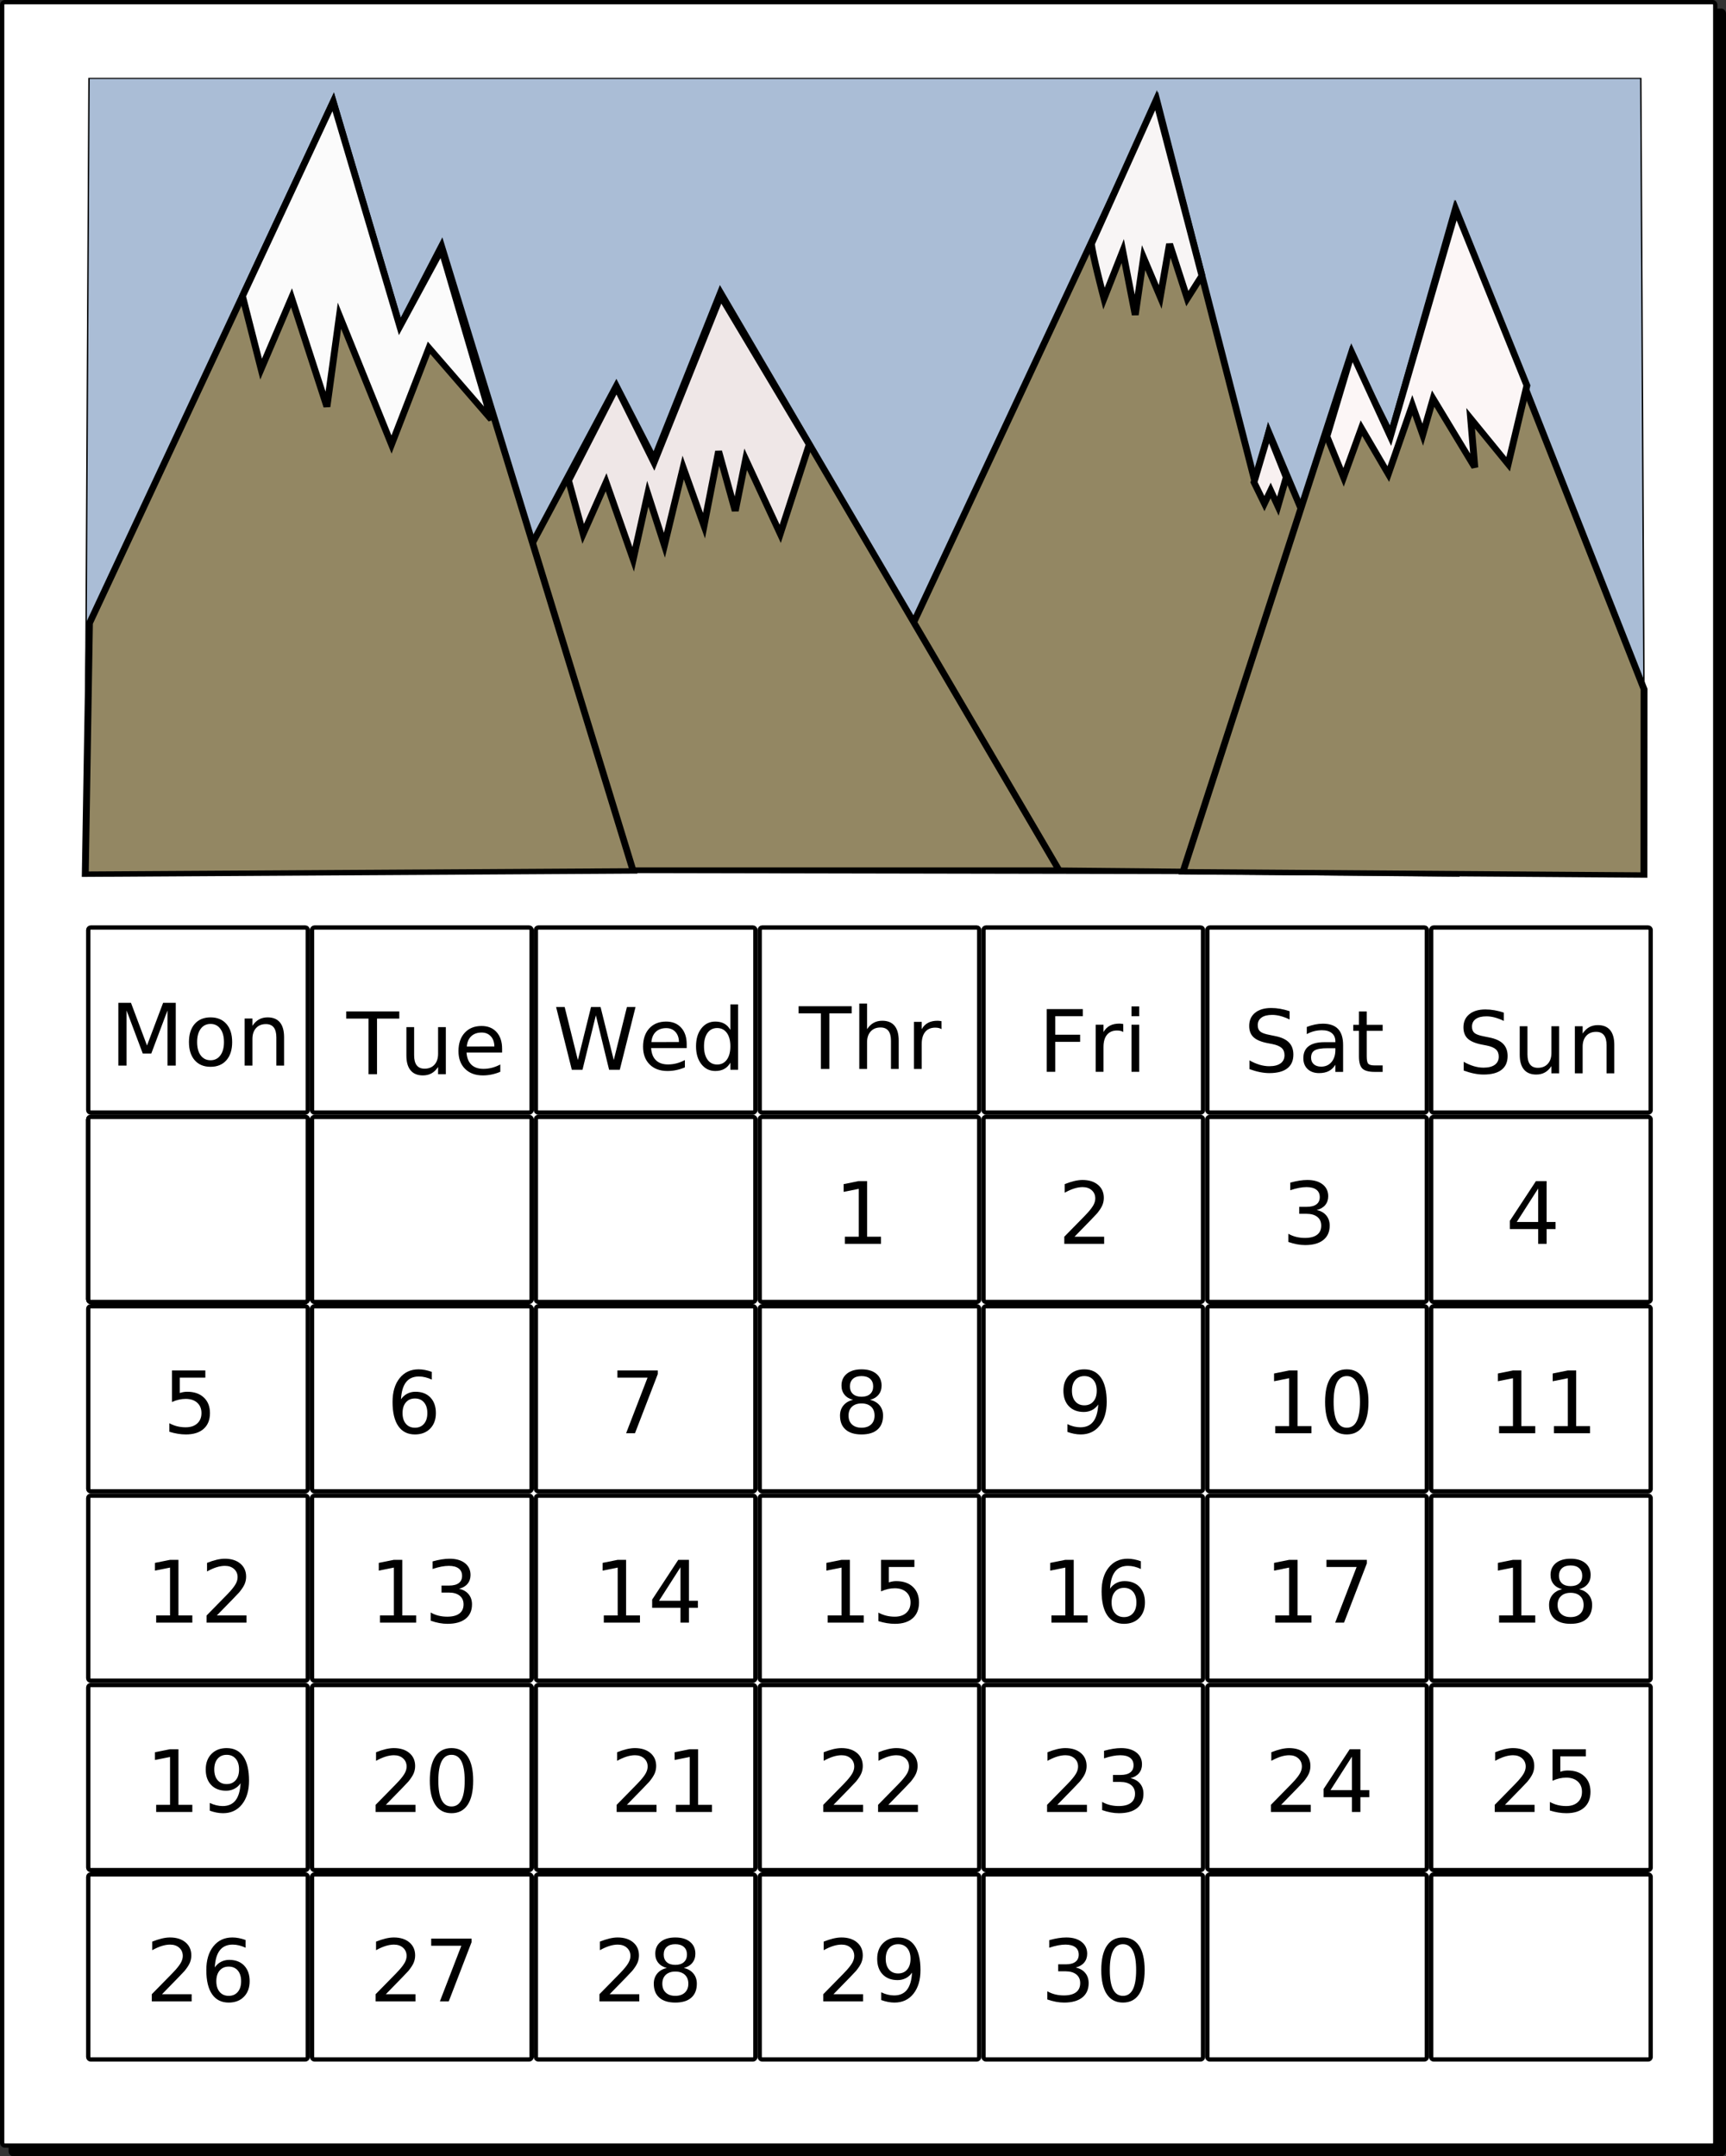
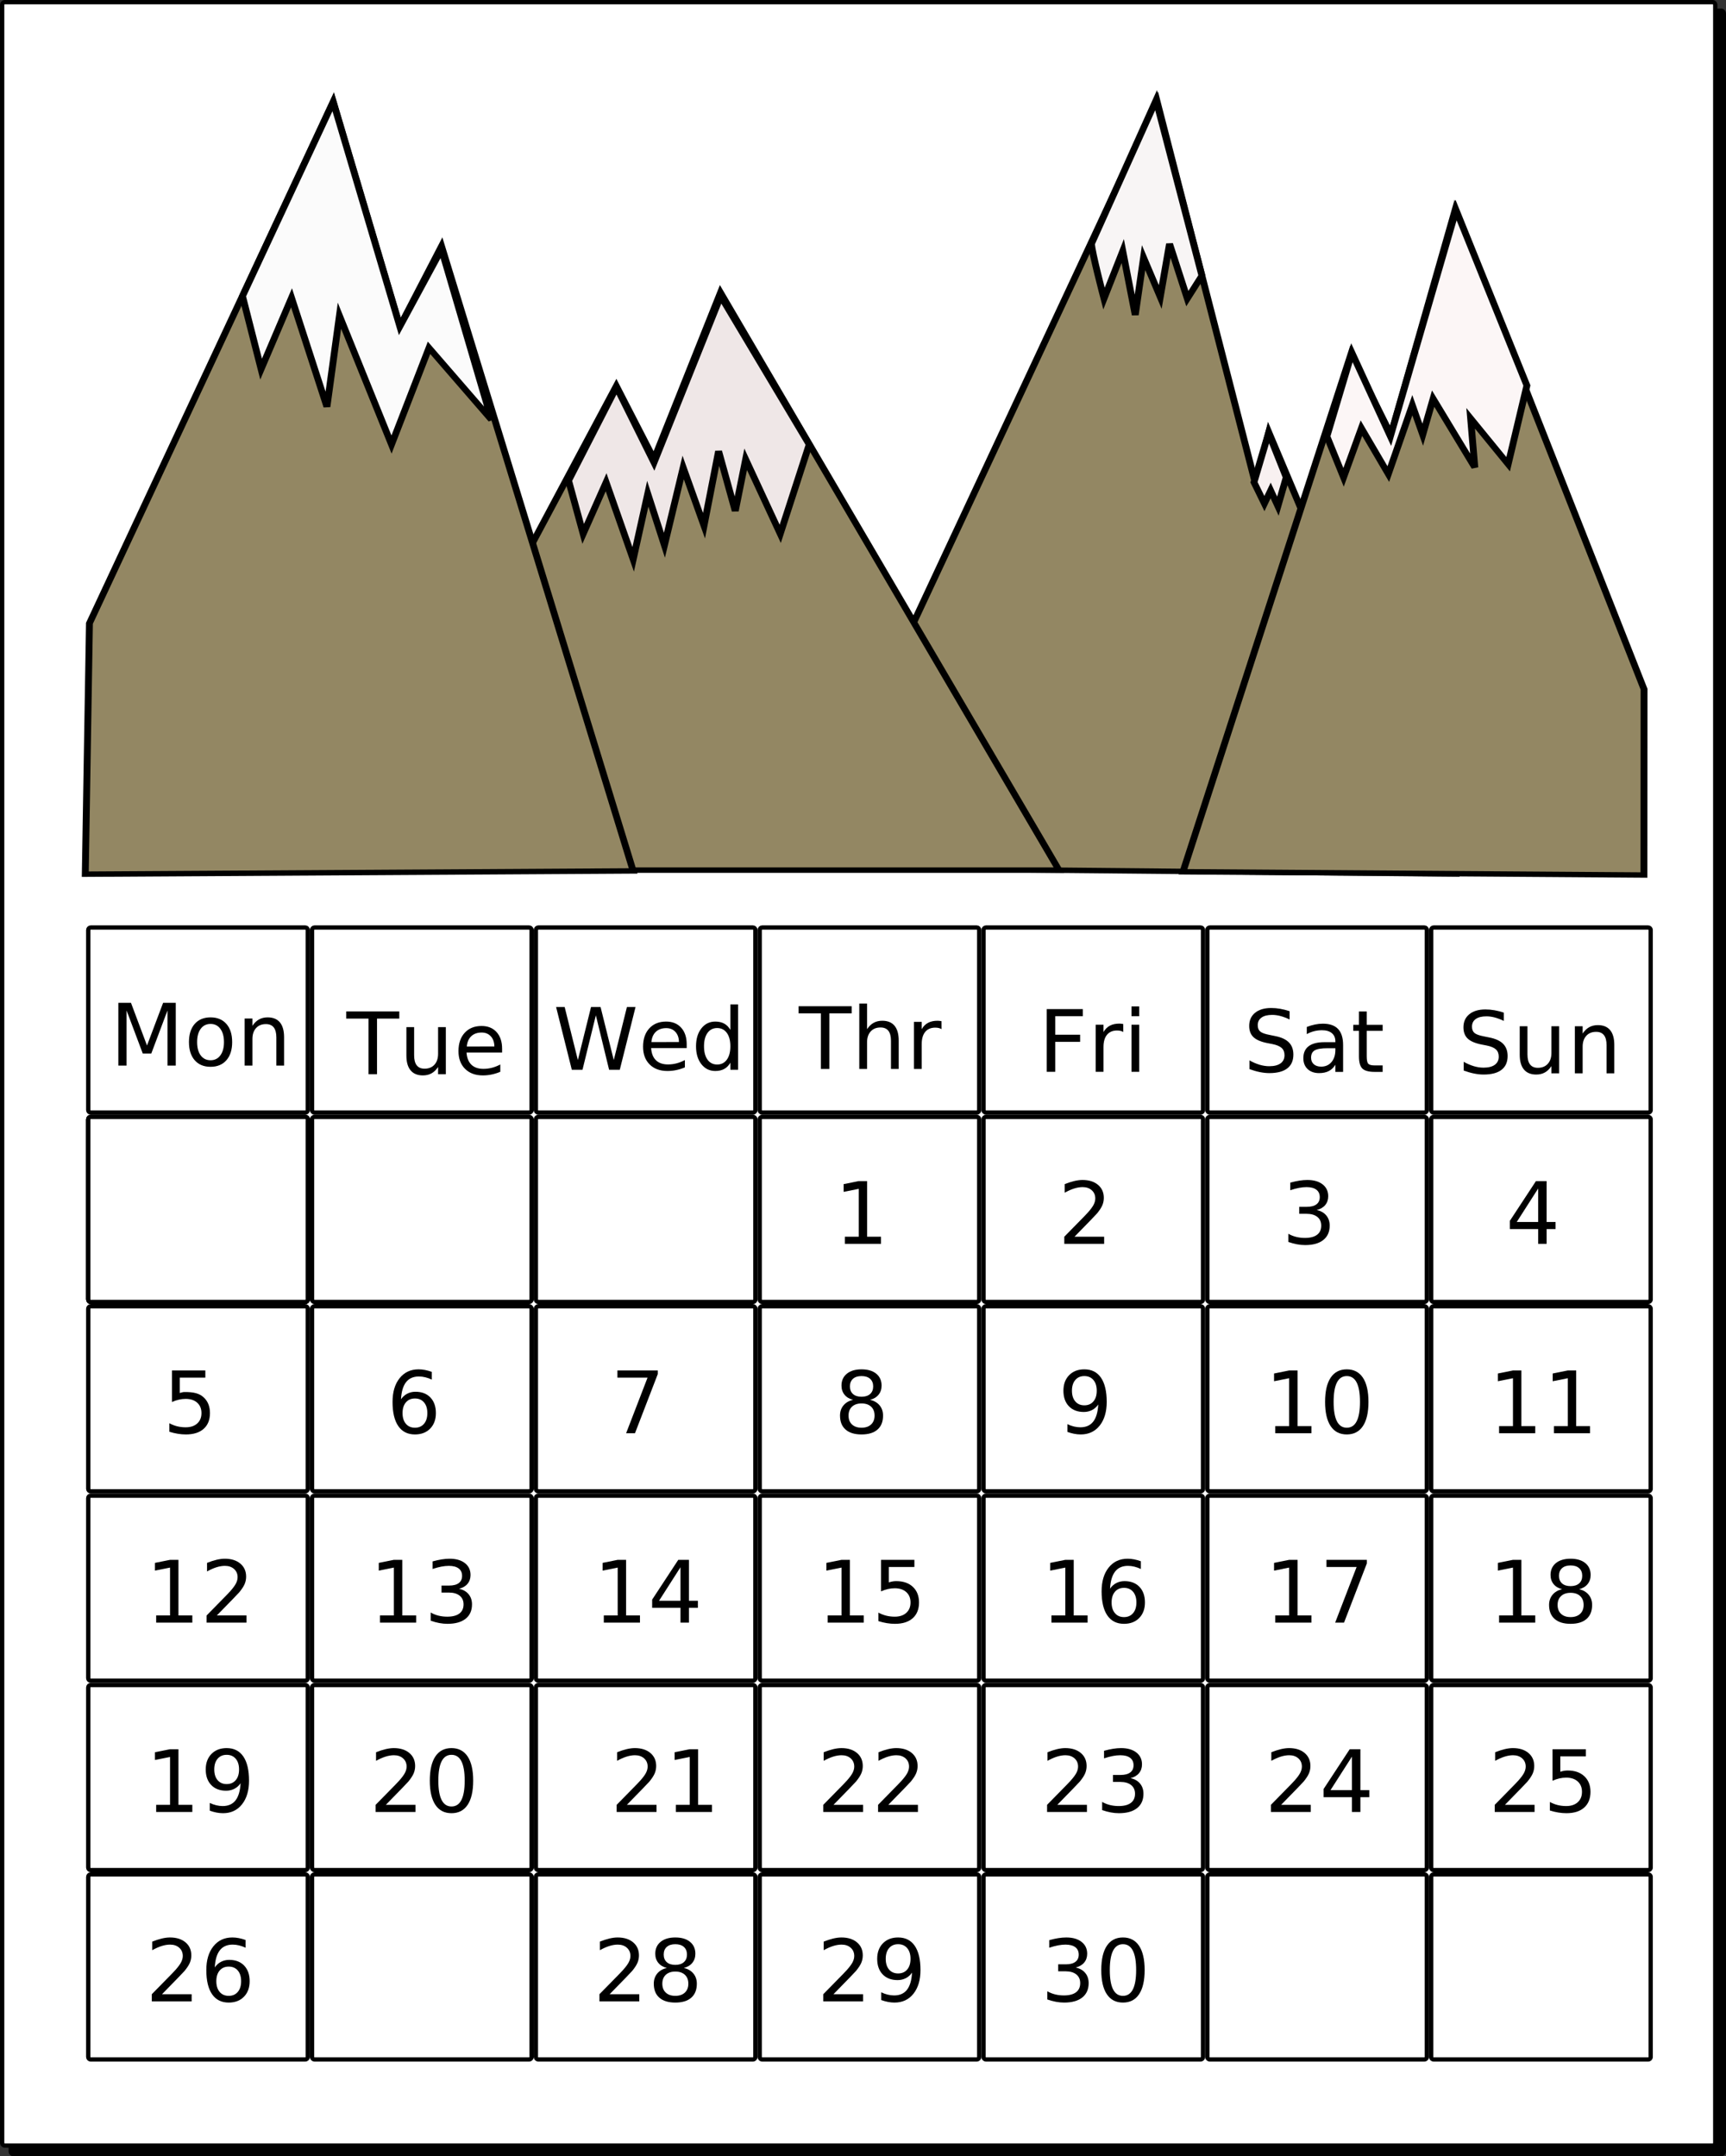
<svg xmlns="http://www.w3.org/2000/svg" xmlns:ns1="http://sodipodi.sourceforge.net/DTD/sodipodi-0.dtd" xmlns:ns2="http://www.inkscape.org/namespaces/inkscape" xmlns:xlink="http://www.w3.org/1999/xlink" width="401" height="501" id="svg2" ns1:version="0.32" ns2:version="0.46" version="1.0" ns1:docbase="D:\Aqeel\Inkscape" ns1:docname="aqeeliz_Calendar_ok.svg" ns2:output_extension="org.inkscape.output.svg.inkscape" ns2:export-filename="D:\Aqeel\Inkscape\calendar.png" ns2:export-xdpi="90" ns2:export-ydpi="90">
  <rect width="100%" height="100%" fill="#333333" stroke="none" />
  <defs id="defs4">
    <ns2:perspective ns1:type="inkscape:persp3d" ns2:vp_x="0 : 300 : 1" ns2:vp_y="0 : 1000 : 0" ns2:vp_z="800 : 300 : 1" ns2:persp3d-origin="400 : 200 : 1" id="perspective144" />
  </defs>
  <ns1:namedview id="base" pagecolor="#ffffff" bordercolor="#666666" borderopacity="1.0" gridtolerance="10000" guidetolerance="10" objecttolerance="10" ns2:pageopacity="0.0" ns2:pageshadow="2" ns2:zoom="1" ns2:cx="232.5" ns2:cy="309.35236" ns2:document-units="px" ns2:current-layer="layer2" width="800px" height="600px" showgrid="true" showguides="false" ns2:window-width="1280" ns2:window-height="744" ns2:window-x="-4" ns2:window-y="-4" ns2:guide-bbox="true">
    <ns2:grid type="xygrid" id="grid2577" visible="true" enabled="true" />
  </ns1:namedview>
  <g ns2:label="Wrapper" ns2:groupmode="layer" id="layer1" style="display:inline" ns1:insensitive="true" transform="translate(-180,-1)">
    <rect style="opacity:1;fill:#000000;fill-opacity:1;fill-rule:nonzero;stroke:#000000;stroke-width:1;stroke-linecap:butt;stroke-linejoin:round;stroke-miterlimit:4;stroke-dasharray:none;stroke-dashoffset:0;stroke-opacity:1" id="rect2179" width="398" height="498" x="182.5" y="3.5" ry="0.584" />
    <rect ry="0.584" y="1.5" x="180.5" height="498" width="398" id="rect3935" style="opacity:1;fill:#ffffff;fill-opacity:1;fill-rule:nonzero;stroke:#000000;stroke-width:1;stroke-linecap:butt;stroke-linejoin:round;stroke-miterlimit:4;stroke-dasharray:none;stroke-dashoffset:0;stroke-opacity:1" />
  </g>
  <g ns2:groupmode="layer" id="layer2" ns2:label="Dates" style="display:inline" transform="translate(-180,-1)">
    <path style="fill:#ffffff;fill-opacity:1;fill-rule:nonzero;stroke:#000000;stroke-width:1;stroke-linecap:butt;stroke-linejoin:round;stroke-miterlimit:4;stroke-dashoffset:0;stroke-opacity:1" d="M 201.084,260.5 L 250.916,260.5 C 251.239,260.5 251.5,260.76 251.5,261.084 L 251.5,302.916 C 251.5,303.24 251.239,303.5 250.916,303.5 L 201.084,303.5 C 200.761,303.5 200.5,303.24 200.5,302.916 L 200.5,261.084 C 200.5,260.76 200.761,260.5 201.084,260.5 z" id="rect2181" />
    <use x="0" y="0" ns2:tiled-clone-of="#rect2181" xlink:href="#rect2181" id="use2349" width="800" height="600" />
    <path style="font-size:20px;font-style:normal;font-weight:normal;fill:#000000;fill-opacity:1;stroke:none;stroke-width:1px;stroke-linecap:butt;stroke-linejoin:miter;stroke-opacity:1;font-family:Bitstream Vera Sans" d="M 220.283,288.34 L 223.506,288.34 L 223.506,277.217 L 220,277.92 L 220,276.123 L 223.487,275.42 L 225.459,275.42 L 225.459,288.34 L 228.682,288.34 L 228.682,290 L 220.283,290 L 220.283,288.34 z" id="text2484" />
    <use height="600" width="800" id="use3806" xlink:href="#rect2181" ns2:tiled-clone-of="#rect2181" y="0" x="0" />
    <use height="600" width="800" id="use3798" xlink:href="#rect2181" ns2:tiled-clone-of="#rect2181" y="0" x="0" transform="translate(0,44)" />
-     <path style="font-size:20px;font-style:normal;font-weight:normal;fill:#000000;fill-opacity:1;stroke:none;stroke-width:1px;stroke-linecap:butt;stroke-linejoin:miter;stroke-opacity:1;font-family:Bitstream Vera Sans" d="M 219.961,319.42 L 227.705,319.42 L 227.705,321.08 L 221.768,321.08 L 221.768,324.654 C 222.054,324.557 222.341,324.483 222.627,324.435 C 222.914,324.386 223.2,324.361 223.487,324.361 C 225.114,324.361 226.403,324.807 227.354,325.699 C 228.304,326.591 228.78,327.799 228.78,329.322 C 228.78,330.891 228.291,332.11 227.315,332.979 C 226.338,333.849 224.961,334.283 223.184,334.283 C 222.572,334.283 221.948,334.231 221.314,334.127 C 220.679,334.023 220.023,333.867 219.346,333.658 L 219.346,331.676 C 219.932,331.995 220.537,332.232 221.162,332.389 C 221.787,332.545 222.448,332.623 223.145,332.623 C 224.271,332.623 225.163,332.327 225.821,331.734 C 226.478,331.142 226.807,330.338 226.807,329.322 C 226.807,328.307 226.478,327.503 225.821,326.91 C 225.163,326.318 224.271,326.021 223.145,326.021 C 222.617,326.021 222.092,326.08 221.568,326.197 C 221.044,326.314 220.508,326.497 219.961,326.744 L 219.961,319.42 z" id="text3800" />
+     <path style="font-size:20px;font-style:normal;font-weight:normal;fill:#000000;fill-opacity:1;stroke:none;stroke-width:1px;stroke-linecap:butt;stroke-linejoin:miter;stroke-opacity:1;font-family:Bitstream Vera Sans" d="M 219.961,319.42 L 227.705,319.42 L 227.705,321.08 L 221.768,321.08 L 221.768,324.654 C 222.054,324.557 222.341,324.483 222.627,324.435 C 225.114,324.361 226.403,324.807 227.354,325.699 C 228.304,326.591 228.78,327.799 228.78,329.322 C 228.78,330.891 228.291,332.11 227.315,332.979 C 226.338,333.849 224.961,334.283 223.184,334.283 C 222.572,334.283 221.948,334.231 221.314,334.127 C 220.679,334.023 220.023,333.867 219.346,333.658 L 219.346,331.676 C 219.932,331.995 220.537,332.232 221.162,332.389 C 221.787,332.545 222.448,332.623 223.145,332.623 C 224.271,332.623 225.163,332.327 225.821,331.734 C 226.478,331.142 226.807,330.338 226.807,329.322 C 226.807,328.307 226.478,327.503 225.821,326.91 C 225.163,326.318 224.271,326.021 223.145,326.021 C 222.617,326.021 222.092,326.08 221.568,326.197 C 221.044,326.314 220.508,326.497 219.961,326.744 L 219.961,319.42 z" id="text3800" />
    <use height="600" width="800" id="use3790" xlink:href="#rect2181" ns2:tiled-clone-of="#rect2181" y="0" x="0" transform="translate(0,88)" />
    <path style="font-size:20px;font-style:normal;font-weight:normal;fill:#000000;fill-opacity:1;stroke:none;stroke-width:1px;stroke-linecap:butt;stroke-linejoin:miter;stroke-opacity:1;font-family:Bitstream Vera Sans" d="M 216.283,376.34 L 219.506,376.34 L 219.506,365.217 L 216,365.92 L 216,364.123 L 219.487,363.42 L 221.459,363.42 L 221.459,376.34 L 224.682,376.34 L 224.682,378 L 216.283,378 L 216.283,376.34 z M 230.375,376.34 L 237.26,376.34 L 237.26,378 L 228.002,378 L 228.002,376.34 C 228.751,375.565 229.771,374.525 231.064,373.22 C 232.356,371.914 233.168,371.073 233.5,370.695 C 234.132,369.986 234.573,369.385 234.823,368.894 C 235.074,368.402 235.199,367.919 235.199,367.443 C 235.199,366.669 234.928,366.037 234.384,365.549 C 233.84,365.061 233.132,364.816 232.26,364.816 C 231.642,364.816 230.989,364.924 230.302,365.139 C 229.615,365.354 228.881,365.679 228.1,366.115 L 228.1,364.123 C 228.894,363.804 229.636,363.563 230.326,363.4 C 231.017,363.238 231.648,363.156 232.221,363.156 C 233.731,363.156 234.936,363.534 235.834,364.289 C 236.733,365.044 237.182,366.053 237.182,367.316 C 237.182,367.915 237.07,368.483 236.845,369.021 C 236.62,369.558 236.212,370.191 235.619,370.92 C 235.457,371.109 234.939,371.654 234.067,372.556 C 233.194,373.457 231.964,374.719 230.375,376.34 L 230.375,376.34 z" id="text3792" />
    <use height="600" width="800" id="use3782" xlink:href="#rect2181" ns2:tiled-clone-of="#rect2181" y="0" x="0" transform="translate(0,132)" />
    <path style="font-size:20px;font-style:normal;font-weight:normal;fill:#000000;fill-opacity:1;stroke:none;stroke-width:1px;stroke-linecap:butt;stroke-linejoin:miter;stroke-opacity:1;font-family:Bitstream Vera Sans" d="M 216.283,420.34 L 219.506,420.34 L 219.506,409.217 L 216,409.92 L 216,408.123 L 219.487,407.42 L 221.459,407.42 L 221.459,420.34 L 224.682,420.34 L 224.682,422 L 216.283,422 L 216.283,420.34 z M 228.735,421.697 L 228.735,419.9 C 229.229,420.135 229.731,420.314 230.239,420.438 C 230.746,420.561 231.244,420.623 231.733,420.623 C 233.035,420.623 234.029,420.185 234.716,419.31 C 235.403,418.434 235.795,417.104 235.893,415.32 C 235.515,415.88 235.037,416.31 234.457,416.609 C 233.878,416.909 233.237,417.059 232.533,417.059 C 231.075,417.059 229.921,416.618 229.072,415.735 C 228.222,414.853 227.797,413.647 227.797,412.117 C 227.797,410.62 228.24,409.419 229.125,408.514 C 230.011,407.609 231.189,407.156 232.66,407.156 C 234.347,407.156 235.634,407.802 236.523,409.095 C 237.411,410.387 237.856,412.264 237.856,414.725 C 237.856,417.023 237.31,418.857 236.22,420.228 C 235.129,421.598 233.663,422.283 231.821,422.283 C 231.326,422.283 230.824,422.234 230.317,422.137 C 229.809,422.039 229.282,421.893 228.735,421.697 L 228.735,421.697 z M 232.66,415.516 C 233.546,415.516 234.247,415.213 234.765,414.607 C 235.282,414.002 235.541,413.172 235.541,412.117 C 235.541,411.069 235.282,410.241 234.765,409.632 C 234.247,409.023 233.546,408.719 232.66,408.719 C 231.775,408.719 231.073,409.023 230.556,409.632 C 230.038,410.241 229.78,411.069 229.78,412.117 C 229.78,413.172 230.038,414.002 230.556,414.607 C 231.073,415.213 231.775,415.516 232.66,415.516 L 232.66,415.516 z" id="text3784" />
    <use height="600" width="800" id="use3774" xlink:href="#rect2181" ns2:tiled-clone-of="#rect2181" y="0" x="0" transform="translate(0,176)" />
    <path style="font-size:20px;font-style:normal;font-weight:normal;fill:#000000;fill-opacity:1;stroke:none;stroke-width:1px;stroke-linecap:butt;stroke-linejoin:miter;stroke-opacity:1;font-family:Bitstream Vera Sans" d="M 217.641,464.34 L 224.526,464.34 L 224.526,466 L 215.268,466 L 215.268,464.34 C 216.017,463.565 217.037,462.525 218.329,461.22 C 219.622,459.914 220.434,459.073 220.766,458.695 C 221.397,457.986 221.838,457.385 222.089,456.894 C 222.34,456.402 222.465,455.919 222.465,455.443 C 222.465,454.669 222.193,454.037 221.65,453.549 C 221.106,453.061 220.398,452.816 219.526,452.816 C 218.907,452.816 218.254,452.924 217.568,453.139 C 216.881,453.354 216.147,453.679 215.365,454.115 L 215.365,452.123 C 216.16,451.804 216.902,451.563 217.592,451.4 C 218.282,451.238 218.914,451.156 219.487,451.156 C 220.997,451.156 222.201,451.534 223.1,452.289 C 223.998,453.044 224.448,454.053 224.448,455.316 C 224.448,455.915 224.335,456.483 224.111,457.021 C 223.886,457.558 223.477,458.191 222.885,458.92 C 222.722,459.109 222.205,459.654 221.332,460.556 C 220.46,461.457 219.229,462.719 217.641,464.34 L 217.641,464.34 z M 233.139,457.924 C 232.254,457.924 231.552,458.227 231.034,458.832 C 230.517,459.438 230.258,460.268 230.258,461.322 C 230.258,462.37 230.517,463.199 231.034,463.808 C 231.552,464.416 232.254,464.721 233.139,464.721 C 234.024,464.721 234.726,464.416 235.243,463.808 C 235.761,463.199 236.02,462.37 236.02,461.322 C 236.02,460.268 235.761,459.438 235.243,458.832 C 234.726,458.227 234.024,457.924 233.139,457.924 L 233.139,457.924 z M 237.055,451.742 L 237.055,453.539 C 236.56,453.305 236.06,453.126 235.556,453.002 C 235.051,452.878 234.552,452.816 234.057,452.816 C 232.755,452.816 231.76,453.256 231.073,454.135 C 230.387,455.014 229.994,456.342 229.897,458.119 C 230.281,457.553 230.763,457.118 231.342,456.815 C 231.921,456.513 232.56,456.361 233.256,456.361 C 234.721,456.361 235.878,456.806 236.728,457.694 C 237.577,458.583 238.002,459.792 238.002,461.322 C 238.002,462.82 237.559,464.021 236.674,464.926 C 235.789,465.831 234.61,466.283 233.139,466.283 C 231.453,466.283 230.164,465.637 229.272,464.345 C 228.38,463.052 227.934,461.179 227.934,458.725 C 227.934,456.42 228.481,454.582 229.574,453.212 C 230.668,451.841 232.136,451.156 233.979,451.156 C 234.474,451.156 234.973,451.205 235.478,451.303 C 235.982,451.4 236.508,451.547 237.055,451.742 L 237.055,451.742 z" id="text3776" />
    <use height="600" width="800" id="use3766" xlink:href="#rect2181" ns2:tiled-clone-of="#rect2181" y="0" x="0" transform="translate(52,0)" />
    <use height="600" width="800" id="use3758" xlink:href="#rect2181" ns2:tiled-clone-of="#rect2181" y="0" x="0" transform="translate(52,44)" />
    <path style="font-size:20px;font-style:normal;font-weight:normal;fill:#000000;fill-opacity:1;stroke:none;stroke-width:1px;stroke-linecap:butt;stroke-linejoin:miter;stroke-opacity:1;font-family:Bitstream Vera Sans" d="M 276.405,325.924 C 275.519,325.924 274.818,326.227 274.3,326.832 C 273.783,327.438 273.524,328.268 273.524,329.322 C 273.524,330.37 273.783,331.199 274.3,331.808 C 274.818,332.416 275.519,332.721 276.405,332.721 C 277.29,332.721 277.991,332.416 278.509,331.808 C 279.027,331.199 279.285,330.37 279.285,329.322 C 279.285,328.268 279.027,327.438 278.509,326.832 C 277.991,326.227 277.29,325.924 276.405,325.924 L 276.405,325.924 z M 280.321,319.742 L 280.321,321.539 C 279.826,321.305 279.326,321.126 278.822,321.002 C 278.317,320.878 277.817,320.816 277.323,320.816 C 276.02,320.816 275.026,321.256 274.339,322.135 C 273.652,323.014 273.26,324.342 273.162,326.119 C 273.546,325.553 274.028,325.118 274.608,324.815 C 275.187,324.513 275.825,324.361 276.522,324.361 C 277.987,324.361 279.144,324.806 279.993,325.694 C 280.843,326.583 281.268,327.792 281.268,329.322 C 281.268,330.82 280.825,332.021 279.94,332.926 C 279.054,333.831 277.876,334.283 276.405,334.283 C 274.718,334.283 273.429,333.637 272.537,332.345 C 271.645,331.052 271.199,329.179 271.199,326.725 C 271.199,324.42 271.746,322.582 272.84,321.212 C 273.934,319.841 275.402,319.156 277.244,319.156 C 277.739,319.156 278.239,319.205 278.743,319.303 C 279.248,319.4 279.774,319.547 280.321,319.742 L 280.321,319.742 z" id="text3760" />
    <use height="600" width="800" id="use3750" xlink:href="#rect2181" ns2:tiled-clone-of="#rect2181" y="0" x="0" transform="translate(52,88)" />
    <path style="font-size:20px;font-style:normal;font-weight:normal;fill:#000000;fill-opacity:1;stroke:none;stroke-width:1px;stroke-linecap:butt;stroke-linejoin:miter;stroke-opacity:1;font-family:Bitstream Vera Sans" d="M 268.283,376.34 L 271.506,376.34 L 271.506,365.217 L 268,365.92 L 268,364.123 L 271.487,363.42 L 273.459,363.42 L 273.459,376.34 L 276.682,376.34 L 276.682,378 L 268.283,378 L 268.283,376.34 z M 286.653,370.139 C 287.597,370.341 288.334,370.76 288.865,371.398 C 289.395,372.036 289.66,372.824 289.66,373.762 C 289.66,375.201 289.166,376.314 288.176,377.102 C 287.186,377.889 285.78,378.283 283.957,378.283 C 283.345,378.283 282.715,378.223 282.068,378.103 C 281.42,377.982 280.751,377.801 280.061,377.561 L 280.061,375.656 C 280.608,375.975 281.207,376.216 281.858,376.379 C 282.509,376.542 283.189,376.623 283.899,376.623 C 285.136,376.623 286.078,376.379 286.726,375.891 C 287.374,375.402 287.698,374.693 287.698,373.762 C 287.698,372.902 287.396,372.23 286.794,371.745 C 286.192,371.26 285.354,371.018 284.28,371.018 L 282.58,371.018 L 282.58,369.396 L 284.358,369.396 C 285.328,369.396 286.07,369.203 286.584,368.815 C 287.099,368.428 287.356,367.87 287.356,367.141 C 287.356,366.392 287.09,365.817 286.56,365.417 C 286.029,365.017 285.269,364.816 284.28,364.816 C 283.739,364.816 283.16,364.875 282.541,364.992 C 281.923,365.109 281.242,365.292 280.5,365.539 L 280.5,363.781 C 281.249,363.573 281.95,363.417 282.605,363.312 C 283.259,363.208 283.876,363.156 284.455,363.156 C 285.953,363.156 287.138,363.496 288.01,364.177 C 288.882,364.857 289.319,365.777 289.319,366.936 C 289.319,367.743 289.087,368.425 288.625,368.981 C 288.163,369.538 287.505,369.924 286.653,370.139 L 286.653,370.139 z" id="text3752" />
    <use height="600" width="800" id="use3742" xlink:href="#rect2181" ns2:tiled-clone-of="#rect2181" y="0" x="0" transform="translate(52,132)" />
    <path style="font-size:20px;font-style:normal;font-weight:normal;fill:#000000;fill-opacity:1;stroke:none;stroke-width:1px;stroke-linecap:butt;stroke-linejoin:miter;stroke-opacity:1;font-family:Bitstream Vera Sans" d="M 269.641,420.34 L 276.526,420.34 L 276.526,422 L 267.268,422 L 267.268,420.34 C 268.017,419.565 269.037,418.525 270.329,417.22 C 271.622,415.914 272.434,415.073 272.766,414.695 C 273.397,413.986 273.838,413.385 274.089,412.894 C 274.34,412.402 274.465,411.919 274.465,411.443 C 274.465,410.669 274.193,410.037 273.65,409.549 C 273.106,409.061 272.398,408.816 271.526,408.816 C 270.907,408.816 270.255,408.924 269.568,409.139 C 268.881,409.354 268.147,409.679 267.366,410.115 L 267.366,408.123 C 268.16,407.804 268.902,407.563 269.592,407.4 C 270.282,407.238 270.914,407.156 271.487,407.156 C 272.997,407.156 274.201,407.534 275.1,408.289 C 275.998,409.044 276.448,410.053 276.448,411.316 C 276.448,411.915 276.335,412.483 276.111,413.021 C 275.886,413.558 275.477,414.191 274.885,414.92 C 274.722,415.109 274.205,415.654 273.332,416.556 C 272.46,417.457 271.229,418.719 269.641,420.34 L 269.641,420.34 z M 284.895,408.719 C 283.879,408.719 283.116,409.218 282.605,410.218 C 282.094,411.217 281.838,412.719 281.838,414.725 C 281.838,416.723 282.094,418.222 282.605,419.222 C 283.116,420.221 283.879,420.721 284.895,420.721 C 285.917,420.721 286.684,420.221 287.195,419.222 C 287.706,418.222 287.961,416.723 287.961,414.725 C 287.961,412.719 287.706,411.217 287.195,410.218 C 286.684,409.218 285.917,408.719 284.895,408.719 L 284.895,408.719 z M 284.895,407.156 C 286.529,407.156 287.777,407.802 288.64,409.095 C 289.503,410.387 289.934,412.264 289.934,414.725 C 289.934,417.179 289.503,419.052 288.64,420.345 C 287.777,421.637 286.529,422.283 284.895,422.283 C 283.261,422.283 282.012,421.637 281.15,420.345 C 280.287,419.052 279.856,417.179 279.856,414.725 C 279.856,412.264 280.287,410.387 281.15,409.095 C 282.012,407.802 283.261,407.156 284.895,407.156 L 284.895,407.156 z" id="text3744" />
    <use height="600" width="800" id="use3734" xlink:href="#rect2181" ns2:tiled-clone-of="#rect2181" y="0" x="0" transform="translate(52,176)" />
-     <path style="font-size:20px;font-style:normal;font-weight:normal;fill:#000000;fill-opacity:1;stroke:none;stroke-width:1px;stroke-linecap:butt;stroke-linejoin:miter;stroke-opacity:1;font-family:Bitstream Vera Sans" d="M 269.641,464.34 L 276.526,464.34 L 276.526,466 L 267.268,466 L 267.268,464.34 C 268.017,463.565 269.037,462.525 270.329,461.22 C 271.622,459.914 272.434,459.073 272.766,458.695 C 273.397,457.986 273.838,457.385 274.089,456.894 C 274.34,456.402 274.465,455.919 274.465,455.443 C 274.465,454.669 274.193,454.037 273.65,453.549 C 273.106,453.061 272.398,452.816 271.526,452.816 C 270.907,452.816 270.255,452.924 269.568,453.139 C 268.881,453.354 268.147,453.679 267.366,454.115 L 267.366,452.123 C 268.16,451.804 268.902,451.563 269.592,451.4 C 270.282,451.238 270.914,451.156 271.487,451.156 C 272.997,451.156 274.201,451.534 275.1,452.289 C 275.998,453.044 276.448,454.053 276.448,455.316 C 276.448,455.915 276.335,456.483 276.111,457.021 C 275.886,457.558 275.477,458.191 274.885,458.92 C 274.722,459.109 274.205,459.654 273.332,460.556 C 272.46,461.457 271.229,462.719 269.641,464.34 L 269.641,464.34 z M 280.178,451.42 L 289.553,451.42 L 289.553,452.26 L 284.26,466 L 282.199,466 L 287.18,453.08 L 280.178,453.08 L 280.178,451.42 z" id="text3736" />
    <use height="600" width="800" id="use3726" xlink:href="#rect2181" ns2:tiled-clone-of="#rect2181" y="0" x="0" transform="translate(104,0)" />
    <use height="600" width="800" id="use3718" xlink:href="#rect2181" ns2:tiled-clone-of="#rect2181" y="0" x="0" transform="translate(104,44)" />
    <path style="font-size:20px;font-style:normal;font-weight:normal;fill:#000000;fill-opacity:1;stroke:none;stroke-width:1px;stroke-linecap:butt;stroke-linejoin:miter;stroke-opacity:1;font-family:Bitstream Vera Sans" d="M 323.444,319.42 L 332.819,319.42 L 332.819,320.26 L 327.526,334 L 325.465,334 L 330.446,321.08 L 323.444,321.08 L 323.444,319.42 z" id="text3720" />
    <use height="600" width="800" id="use3710" xlink:href="#rect2181" ns2:tiled-clone-of="#rect2181" y="0" x="0" transform="translate(104,88)" />
    <path style="font-size:20px;font-style:normal;font-weight:normal;fill:#000000;fill-opacity:1;stroke:none;stroke-width:1px;stroke-linecap:butt;stroke-linejoin:miter;stroke-opacity:1;font-family:Bitstream Vera Sans" d="M 320.283,376.34 L 323.506,376.34 L 323.506,365.217 L 320,365.92 L 320,364.123 L 323.487,363.42 L 325.459,363.42 L 325.459,376.34 L 328.682,376.34 L 328.682,378 L 320.283,378 L 320.283,376.34 z M 338.096,365.139 L 333.116,372.922 L 338.096,372.922 L 338.096,365.139 z M 337.578,363.42 L 340.059,363.42 L 340.059,372.922 L 342.139,372.922 L 342.139,374.562 L 340.059,374.562 L 340.059,378 L 338.096,378 L 338.096,374.562 L 331.514,374.562 L 331.514,372.658 L 337.578,363.42 z" id="text3712" />
    <use height="600" width="800" id="use3702" xlink:href="#rect2181" ns2:tiled-clone-of="#rect2181" y="0" x="0" transform="translate(104,132)" />
    <path style="font-size:20px;font-style:normal;font-weight:normal;fill:#000000;fill-opacity:1;stroke:none;stroke-width:1px;stroke-linecap:butt;stroke-linejoin:miter;stroke-opacity:1;font-family:Bitstream Vera Sans" d="M 325.641,420.34 L 332.526,420.34 L 332.526,422 L 323.268,422 L 323.268,420.34 C 324.017,419.565 325.037,418.525 326.329,417.22 C 327.622,415.914 328.434,415.073 328.766,414.695 C 329.397,413.986 329.838,413.385 330.089,412.894 C 330.34,412.402 330.465,411.919 330.465,411.443 C 330.465,410.669 330.193,410.037 329.65,409.549 C 329.106,409.061 328.398,408.816 327.526,408.816 C 326.907,408.816 326.255,408.924 325.568,409.139 C 324.881,409.354 324.147,409.679 323.366,410.115 L 323.366,408.123 C 324.16,407.804 324.902,407.563 325.592,407.4 C 326.282,407.238 326.914,407.156 327.487,407.156 C 328.997,407.156 330.201,407.534 331.1,408.289 C 331.998,409.044 332.448,410.053 332.448,411.316 C 332.448,411.915 332.335,412.483 332.111,413.021 C 331.886,413.558 331.477,414.191 330.885,414.92 C 330.722,415.109 330.205,415.654 329.332,416.556 C 328.46,417.457 327.229,418.719 325.641,420.34 L 325.641,420.34 z M 337.018,420.34 L 340.241,420.34 L 340.241,409.217 L 336.735,409.92 L 336.735,408.123 L 340.221,407.42 L 342.194,407.42 L 342.194,420.34 L 345.416,420.34 L 345.416,422 L 337.018,422 L 337.018,420.34 z" id="text3704" />
    <use height="600" width="800" id="use3694" xlink:href="#rect2181" ns2:tiled-clone-of="#rect2181" y="0" x="0" transform="translate(104,176)" />
    <path style="font-size:20px;font-style:normal;font-weight:normal;fill:#000000;fill-opacity:1;stroke:none;stroke-width:1px;stroke-linecap:butt;stroke-linejoin:miter;stroke-opacity:1;font-family:Bitstream Vera Sans" d="M 321.641,464.34 L 328.526,464.34 L 328.526,466 L 319.268,466 L 319.268,464.34 C 320.017,463.565 321.037,462.525 322.329,461.22 C 323.622,459.914 324.434,459.073 324.766,458.695 C 325.397,457.986 325.838,457.385 326.089,456.894 C 326.34,456.402 326.465,455.919 326.465,455.443 C 326.465,454.669 326.193,454.037 325.65,453.549 C 325.106,453.061 324.398,452.816 323.526,452.816 C 322.907,452.816 322.255,452.924 321.568,453.139 C 320.881,453.354 320.147,453.679 319.366,454.115 L 319.366,452.123 C 320.16,451.804 320.902,451.563 321.592,451.4 C 322.282,451.238 322.914,451.156 323.487,451.156 C 324.997,451.156 326.201,451.534 327.1,452.289 C 327.998,453.044 328.448,454.053 328.448,455.316 C 328.448,455.915 328.335,456.483 328.111,457.021 C 327.886,457.558 327.477,458.191 326.885,458.92 C 326.722,459.109 326.205,459.654 325.332,460.556 C 324.46,461.457 323.229,462.719 321.641,464.34 L 321.641,464.34 z M 336.895,459.076 C 335.957,459.076 335.22,459.327 334.683,459.828 C 334.146,460.329 333.877,461.02 333.877,461.898 C 333.877,462.777 334.146,463.467 334.683,463.969 C 335.22,464.47 335.957,464.721 336.895,464.721 C 337.832,464.721 338.571,464.468 339.112,463.964 C 339.652,463.459 339.922,462.771 339.922,461.898 C 339.922,461.02 339.654,460.329 339.116,459.828 C 338.579,459.327 337.839,459.076 336.895,459.076 L 336.895,459.076 z M 334.922,458.236 C 334.076,458.028 333.417,457.634 332.945,457.055 C 332.473,456.475 332.237,455.769 332.237,454.936 C 332.237,453.77 332.652,452.849 333.482,452.172 C 334.312,451.495 335.449,451.156 336.895,451.156 C 338.347,451.156 339.486,451.495 340.313,452.172 C 341.14,452.849 341.553,453.77 341.553,454.936 C 341.553,455.769 341.317,456.475 340.845,457.055 C 340.373,457.634 339.717,458.028 338.877,458.236 C 339.828,458.458 340.568,458.891 341.099,459.535 C 341.63,460.18 341.895,460.967 341.895,461.898 C 341.895,463.311 341.463,464.395 340.601,465.15 C 339.738,465.906 338.503,466.283 336.895,466.283 C 335.287,466.283 334.051,465.906 333.189,465.15 C 332.326,464.395 331.895,463.311 331.895,461.898 C 331.895,460.967 332.162,460.18 332.696,459.535 C 333.229,458.891 333.972,458.458 334.922,458.236 L 334.922,458.236 z M 334.199,455.121 C 334.199,455.876 334.435,456.466 334.908,456.889 C 335.38,457.312 336.042,457.523 336.895,457.523 C 337.741,457.523 338.404,457.312 338.882,456.889 C 339.361,456.466 339.6,455.876 339.6,455.121 C 339.6,454.366 339.361,453.777 338.882,453.354 C 338.404,452.93 337.741,452.719 336.895,452.719 C 336.042,452.719 335.38,452.93 334.908,453.354 C 334.435,453.777 334.199,454.366 334.199,455.121 L 334.199,455.121 z" id="text3696" />
    <use height="600" width="800" id="use3686" xlink:href="#rect2181" ns2:tiled-clone-of="#rect2181" y="0" x="0" transform="translate(156,0)" />
    <path style="font-size:20px;font-style:normal;font-weight:normal;fill:#000000;fill-opacity:1;stroke:none;stroke-width:1px;stroke-linecap:butt;stroke-linejoin:miter;stroke-opacity:1;font-family:Bitstream Vera Sans" d="M 376.283,288.34 L 379.506,288.34 L 379.506,277.217 L 376,277.92 L 376,276.123 L 379.487,275.42 L 381.459,275.42 L 381.459,288.34 L 384.682,288.34 L 384.682,290 L 376.283,290 L 376.283,288.34 z" id="text3688" />
    <use height="600" width="800" id="use3678" xlink:href="#rect2181" ns2:tiled-clone-of="#rect2181" y="0" x="0" transform="translate(156,44)" />
    <path style="font-size:20px;font-style:normal;font-weight:normal;fill:#000000;fill-opacity:1;stroke:none;stroke-width:1px;stroke-linecap:butt;stroke-linejoin:miter;stroke-opacity:1;font-family:Bitstream Vera Sans" d="M 380.16,327.076 C 379.223,327.076 378.486,327.327 377.949,327.828 C 377.411,328.329 377.143,329.02 377.143,329.898 C 377.143,330.777 377.411,331.467 377.949,331.969 C 378.486,332.47 379.223,332.721 380.16,332.721 C 381.098,332.721 381.837,332.468 382.377,331.964 C 382.918,331.459 383.188,330.771 383.188,329.898 C 383.188,329.02 382.919,328.329 382.382,327.828 C 381.845,327.327 381.104,327.076 380.16,327.076 L 380.16,327.076 z M 378.188,326.236 C 377.341,326.028 376.682,325.634 376.21,325.055 C 375.738,324.475 375.502,323.769 375.502,322.936 C 375.502,321.77 375.917,320.849 376.747,320.172 C 377.577,319.495 378.715,319.156 380.16,319.156 C 381.612,319.156 382.752,319.495 383.578,320.172 C 384.405,320.849 384.819,321.77 384.819,322.936 C 384.819,323.769 384.583,324.475 384.111,325.055 C 383.639,325.634 382.983,326.028 382.143,326.236 C 383.093,326.458 383.834,326.891 384.365,327.535 C 384.895,328.18 385.16,328.967 385.16,329.898 C 385.16,331.311 384.729,332.395 383.866,333.15 C 383.004,333.906 381.769,334.283 380.16,334.283 C 378.552,334.283 377.317,333.906 376.454,333.15 C 375.592,332.395 375.16,331.311 375.16,329.898 C 375.16,328.967 375.427,328.18 375.961,327.535 C 376.495,326.891 377.237,326.458 378.188,326.236 L 378.188,326.236 z M 377.465,323.121 C 377.465,323.876 377.701,324.466 378.173,324.889 C 378.645,325.312 379.308,325.523 380.16,325.523 C 381.007,325.523 381.669,325.312 382.148,324.889 C 382.626,324.466 382.865,323.876 382.866,323.121 C 382.865,322.366 382.626,321.777 382.148,321.354 C 381.669,320.93 381.007,320.719 380.16,320.719 C 379.308,320.719 378.645,320.93 378.173,321.354 C 377.701,321.777 377.465,322.366 377.465,323.121 L 377.465,323.121 z" id="text3680" />
    <use height="600" width="800" id="use3670" xlink:href="#rect2181" ns2:tiled-clone-of="#rect2181" y="0" x="0" transform="translate(156,88)" />
    <path style="font-size:20px;font-style:normal;font-weight:normal;fill:#000000;fill-opacity:1;stroke:none;stroke-width:1px;stroke-linecap:butt;stroke-linejoin:miter;stroke-opacity:1;font-family:Bitstream Vera Sans" d="M 372.283,376.34 L 375.506,376.34 L 375.506,365.217 L 372,365.92 L 372,364.123 L 375.487,363.42 L 377.459,363.42 L 377.459,376.34 L 380.682,376.34 L 380.682,378 L 372.283,378 L 372.283,376.34 z M 384.696,363.42 L 392.44,363.42 L 392.44,365.08 L 386.502,365.08 L 386.502,368.654 C 386.789,368.557 387.075,368.483 387.362,368.435 C 387.648,368.386 387.935,368.361 388.221,368.361 C 389.849,368.361 391.138,368.807 392.088,369.699 C 393.039,370.591 393.514,371.799 393.514,373.322 C 393.514,374.891 393.026,376.11 392.049,376.979 C 391.073,377.849 389.696,378.283 387.918,378.283 C 387.306,378.283 386.683,378.231 386.048,378.127 C 385.413,378.023 384.757,377.867 384.08,377.658 L 384.08,375.676 C 384.666,375.995 385.272,376.232 385.897,376.389 C 386.522,376.545 387.183,376.623 387.879,376.623 C 389.005,376.623 389.897,376.327 390.555,375.734 C 391.213,375.142 391.541,374.338 391.541,373.322 C 391.541,372.307 391.213,371.503 390.555,370.91 C 389.897,370.318 389.005,370.021 387.879,370.021 C 387.352,370.021 386.826,370.08 386.302,370.197 C 385.778,370.314 385.242,370.497 384.696,370.744 L 384.696,363.42 z" id="text3672" />
    <use height="600" width="800" id="use3662" xlink:href="#rect2181" ns2:tiled-clone-of="#rect2181" y="0" x="0" transform="translate(156,132)" />
    <path style="font-size:20px;font-style:normal;font-weight:normal;fill:#000000;fill-opacity:1;stroke:none;stroke-width:1px;stroke-linecap:butt;stroke-linejoin:miter;stroke-opacity:1;font-family:Bitstream Vera Sans" d="M 373.641,420.34 L 380.526,420.34 L 380.526,422 L 371.268,422 L 371.268,420.34 C 372.017,419.565 373.037,418.525 374.329,417.22 C 375.622,415.914 376.434,415.073 376.766,414.695 C 377.397,413.986 377.838,413.385 378.089,412.894 C 378.34,412.402 378.465,411.919 378.465,411.443 C 378.465,410.669 378.193,410.037 377.65,409.549 C 377.106,409.061 376.398,408.816 375.526,408.816 C 374.907,408.816 374.255,408.924 373.568,409.139 C 372.881,409.354 372.147,409.679 371.366,410.115 L 371.366,408.123 C 372.16,407.804 372.902,407.563 373.592,407.4 C 374.282,407.238 374.914,407.156 375.487,407.156 C 376.997,407.156 378.201,407.534 379.1,408.289 C 379.998,409.044 380.448,410.053 380.448,411.316 C 380.448,411.915 380.335,412.483 380.111,413.021 C 379.886,413.558 379.477,414.191 378.885,414.92 C 378.722,415.109 378.205,415.654 377.332,416.556 C 376.46,417.457 375.229,418.719 373.641,420.34 L 373.641,420.34 z M 386.375,420.34 L 393.26,420.34 L 393.26,422 L 384.002,422 L 384.002,420.34 C 384.751,419.565 385.771,418.525 387.064,417.22 C 388.356,415.914 389.168,415.073 389.5,414.695 C 390.132,413.986 390.573,413.385 390.824,412.894 C 391.074,412.402 391.199,411.919 391.199,411.443 C 391.199,410.669 390.928,410.037 390.384,409.549 C 389.84,409.061 389.132,408.816 388.26,408.816 C 387.642,408.816 386.989,408.924 386.302,409.139 C 385.615,409.354 384.881,409.679 384.1,410.115 L 384.1,408.123 C 384.894,407.804 385.636,407.563 386.326,407.4 C 387.017,407.238 387.648,407.156 388.221,407.156 C 389.731,407.156 390.936,407.534 391.834,408.289 C 392.733,409.044 393.182,410.053 393.182,411.316 C 393.182,411.915 393.07,412.483 392.845,413.021 C 392.62,413.558 392.212,414.191 391.619,414.92 C 391.457,415.109 390.939,415.654 390.067,416.556 C 389.194,417.457 387.964,418.719 386.375,420.34 L 386.375,420.34 z" id="text3664" />
    <use height="600" width="800" id="use3654" xlink:href="#rect2181" ns2:tiled-clone-of="#rect2181" y="0" x="0" transform="translate(156,176)" />
    <path style="font-size:20px;font-style:normal;font-weight:normal;fill:#000000;fill-opacity:1;stroke:none;stroke-width:1px;stroke-linecap:butt;stroke-linejoin:miter;stroke-opacity:1;font-family:Bitstream Vera Sans" d="M 373.641,464.34 L 380.526,464.34 L 380.526,466 L 371.268,466 L 371.268,464.34 C 372.017,463.565 373.037,462.525 374.329,461.22 C 375.622,459.914 376.434,459.073 376.766,458.695 C 377.397,457.986 377.838,457.385 378.089,456.894 C 378.34,456.402 378.465,455.919 378.465,455.443 C 378.465,454.669 378.193,454.037 377.65,453.549 C 377.106,453.061 376.398,452.816 375.526,452.816 C 374.907,452.816 374.255,452.924 373.568,453.139 C 372.881,453.354 372.147,453.679 371.366,454.115 L 371.366,452.123 C 372.16,451.804 372.902,451.563 373.592,451.4 C 374.282,451.238 374.914,451.156 375.487,451.156 C 376.997,451.156 378.201,451.534 379.1,452.289 C 379.998,453.044 380.448,454.053 380.448,455.316 C 380.448,455.915 380.335,456.483 380.111,457.021 C 379.886,457.558 379.477,458.191 378.885,458.92 C 378.722,459.109 378.205,459.654 377.332,460.556 C 376.46,461.457 375.229,462.719 373.641,464.34 L 373.641,464.34 z M 384.735,465.697 L 384.735,463.9 C 385.229,464.135 385.731,464.314 386.239,464.438 C 386.746,464.561 387.244,464.623 387.733,464.623 C 389.035,464.623 390.029,464.185 390.716,463.31 C 391.403,462.434 391.795,461.104 391.893,459.32 C 391.515,459.88 391.037,460.31 390.457,460.609 C 389.878,460.909 389.237,461.059 388.533,461.059 C 387.075,461.059 385.921,460.618 385.072,459.735 C 384.222,458.853 383.797,457.647 383.797,456.117 C 383.797,454.62 384.24,453.419 385.125,452.514 C 386.011,451.609 387.189,451.156 388.66,451.156 C 390.347,451.156 391.634,451.802 392.523,453.095 C 393.411,454.387 393.856,456.264 393.856,458.725 C 393.856,461.023 393.31,462.857 392.22,464.228 C 391.13,465.598 389.663,466.283 387.821,466.283 C 387.326,466.283 386.824,466.234 386.317,466.137 C 385.809,466.039 385.282,465.893 384.735,465.697 L 384.735,465.697 z M 388.66,459.516 C 389.546,459.516 390.247,459.213 390.765,458.607 C 391.282,458.002 391.541,457.172 391.541,456.117 C 391.541,455.069 391.282,454.241 390.765,453.632 C 390.247,453.023 389.546,452.719 388.66,452.719 C 387.775,452.719 387.074,453.023 386.556,453.632 C 386.038,454.241 385.78,455.069 385.78,456.117 C 385.78,457.172 386.038,458.002 386.556,458.607 C 387.074,459.213 387.775,459.516 388.66,459.516 L 388.66,459.516 z" id="text3656" />
    <use height="600" width="800" id="use3646" xlink:href="#rect2181" ns2:tiled-clone-of="#rect2181" y="0" x="0" transform="translate(208,0)" />
    <path style="font-size:20px;font-style:normal;font-weight:normal;fill:#000000;fill-opacity:1;stroke:none;stroke-width:1px;stroke-linecap:butt;stroke-linejoin:miter;stroke-opacity:1;font-family:Bitstream Vera Sans" d="M 429.641,288.34 L 436.526,288.34 L 436.526,290 L 427.268,290 L 427.268,288.34 C 428.017,287.565 429.037,286.525 430.329,285.22 C 431.622,283.914 432.434,283.073 432.766,282.695 C 433.397,281.986 433.838,281.385 434.089,280.894 C 434.34,280.402 434.465,279.919 434.465,279.443 C 434.465,278.669 434.193,278.037 433.65,277.549 C 433.106,277.061 432.398,276.816 431.526,276.816 C 430.907,276.816 430.255,276.924 429.568,277.139 C 428.881,277.354 428.147,277.679 427.366,278.115 L 427.366,276.123 C 428.16,275.804 428.902,275.563 429.592,275.4 C 430.282,275.238 430.914,275.156 431.487,275.156 C 432.997,275.156 434.201,275.534 435.1,276.289 C 435.998,277.044 436.448,278.053 436.448,279.316 C 436.448,279.915 436.335,280.483 436.111,281.021 C 435.886,281.558 435.477,282.191 434.885,282.92 C 434.722,283.109 434.205,283.654 433.332,284.556 C 432.46,285.457 431.229,286.719 429.641,288.34 L 429.641,288.34 z" id="text3648" />
    <use height="600" width="800" id="use3638" xlink:href="#rect2181" ns2:tiled-clone-of="#rect2181" y="0" x="0" transform="translate(208,44)" />
    <path style="font-size:20px;font-style:normal;font-weight:normal;fill:#000000;fill-opacity:1;stroke:none;stroke-width:1px;stroke-linecap:butt;stroke-linejoin:miter;stroke-opacity:1;font-family:Bitstream Vera Sans" d="M 428,333.697 L 428,331.9 C 428.495,332.135 428.996,332.314 429.504,332.438 C 430.012,332.561 430.51,332.623 430.998,332.623 C 432.3,332.623 433.295,332.185 433.982,331.31 C 434.669,330.434 435.061,329.104 435.158,327.32 C 434.781,327.88 434.302,328.31 433.723,328.609 C 433.144,328.909 432.502,329.059 431.799,329.059 C 430.341,329.059 429.187,328.618 428.337,327.735 C 427.488,326.853 427.063,325.647 427.063,324.117 C 427.063,322.62 427.505,321.419 428.391,320.514 C 429.276,319.609 430.455,319.156 431.926,319.156 C 433.612,319.156 434.9,319.802 435.788,321.095 C 436.677,322.387 437.121,324.264 437.121,326.725 C 437.121,329.023 436.576,330.857 435.486,332.228 C 434.395,333.598 432.929,334.283 431.086,334.283 C 430.591,334.283 430.09,334.234 429.582,334.137 C 429.074,334.039 428.547,333.893 428,333.697 L 428,333.697 z M 431.926,327.516 C 432.811,327.516 433.513,327.213 434.031,326.607 C 434.548,326.002 434.807,325.172 434.807,324.117 C 434.807,323.069 434.548,322.241 434.031,321.632 C 433.513,321.023 432.811,320.719 431.926,320.719 C 431.041,320.719 430.339,321.023 429.822,321.632 C 429.304,322.241 429.045,323.069 429.045,324.117 C 429.045,325.172 429.304,326.002 429.822,326.607 C 430.339,327.213 431.041,327.516 431.926,327.516 L 431.926,327.516 z" id="text3640" />
    <use height="600" width="800" id="use3630" xlink:href="#rect2181" ns2:tiled-clone-of="#rect2181" y="0" x="0" transform="translate(208,88)" />
    <path style="font-size:20px;font-style:normal;font-weight:normal;fill:#000000;fill-opacity:1;stroke:none;stroke-width:1px;stroke-linecap:butt;stroke-linejoin:miter;stroke-opacity:1;font-family:Bitstream Vera Sans" d="M 424.283,376.34 L 427.506,376.34 L 427.506,365.217 L 424,365.92 L 424,364.123 L 427.487,363.42 L 429.459,363.42 L 429.459,376.34 L 432.682,376.34 L 432.682,378 L 424.283,378 L 424.283,376.34 z M 441.139,369.924 C 440.254,369.924 439.552,370.227 439.034,370.832 C 438.517,371.438 438.258,372.268 438.258,373.322 C 438.258,374.37 438.517,375.199 439.034,375.808 C 439.552,376.416 440.254,376.721 441.139,376.721 C 442.024,376.721 442.726,376.416 443.243,375.808 C 443.761,375.199 444.02,374.37 444.02,373.322 C 444.02,372.268 443.761,371.438 443.243,370.832 C 442.726,370.227 442.024,369.924 441.139,369.924 L 441.139,369.924 z M 445.055,363.742 L 445.055,365.539 C 444.56,365.305 444.06,365.126 443.556,365.002 C 443.051,364.878 442.552,364.816 442.057,364.816 C 440.755,364.816 439.76,365.256 439.074,366.135 C 438.387,367.014 437.994,368.342 437.897,370.119 C 438.281,369.553 438.763,369.118 439.342,368.815 C 439.921,368.513 440.56,368.361 441.256,368.361 C 442.721,368.361 443.878,368.806 444.728,369.694 C 445.577,370.583 446.002,371.792 446.002,373.322 C 446.002,374.82 445.56,376.021 444.674,376.926 C 443.789,377.831 442.61,378.283 441.139,378.283 C 439.453,378.283 438.164,377.637 437.272,376.345 C 436.38,375.052 435.934,373.179 435.934,370.725 C 435.934,368.42 436.481,366.582 437.574,365.212 C 438.668,363.841 440.136,363.156 441.979,363.156 C 442.474,363.156 442.973,363.205 443.478,363.303 C 443.982,363.4 444.508,363.547 445.055,363.742 L 445.055,363.742 z" id="text3632" />
    <use height="600" width="800" id="use3622" xlink:href="#rect2181" ns2:tiled-clone-of="#rect2181" y="0" x="0" transform="translate(208,132)" />
    <path style="font-size:20px;font-style:normal;font-weight:normal;fill:#000000;fill-opacity:1;stroke:none;stroke-width:1px;stroke-linecap:butt;stroke-linejoin:miter;stroke-opacity:1;font-family:Bitstream Vera Sans" d="M 425.641,420.34 L 432.526,420.34 L 432.526,422 L 423.268,422 L 423.268,420.34 C 424.017,419.565 425.037,418.525 426.329,417.22 C 427.622,415.914 428.434,415.073 428.766,414.695 C 429.397,413.986 429.838,413.385 430.089,412.894 C 430.34,412.402 430.465,411.919 430.465,411.443 C 430.465,410.669 430.193,410.037 429.65,409.549 C 429.106,409.061 428.398,408.816 427.526,408.816 C 426.907,408.816 426.255,408.924 425.568,409.139 C 424.881,409.354 424.147,409.679 423.366,410.115 L 423.366,408.123 C 424.16,407.804 424.902,407.563 425.592,407.4 C 426.282,407.238 426.914,407.156 427.487,407.156 C 428.997,407.156 430.201,407.534 431.1,408.289 C 431.998,409.044 432.448,410.053 432.448,411.316 C 432.448,411.915 432.335,412.483 432.111,413.021 C 431.886,413.558 431.477,414.191 430.885,414.92 C 430.722,415.109 430.205,415.654 429.332,416.556 C 428.46,417.457 427.229,418.719 425.641,420.34 L 425.641,420.34 z M 442.653,414.139 C 443.597,414.341 444.334,414.76 444.865,415.398 C 445.395,416.036 445.66,416.824 445.66,417.762 C 445.66,419.201 445.166,420.314 444.176,421.102 C 443.186,421.889 441.78,422.283 439.957,422.283 C 439.345,422.283 438.715,422.223 438.068,422.103 C 437.42,421.982 436.751,421.801 436.061,421.561 L 436.061,419.656 C 436.608,419.975 437.207,420.216 437.858,420.379 C 438.509,420.542 439.189,420.623 439.899,420.623 C 441.136,420.623 442.078,420.379 442.726,419.891 C 443.374,419.402 443.698,418.693 443.698,417.762 C 443.698,416.902 443.396,416.23 442.794,415.745 C 442.192,415.26 441.354,415.018 440.28,415.018 L 438.58,415.018 L 438.58,413.396 L 440.358,413.396 C 441.328,413.396 442.07,413.203 442.584,412.815 C 443.099,412.428 443.356,411.87 443.356,411.141 C 443.356,410.392 443.09,409.817 442.56,409.417 C 442.029,409.017 441.269,408.816 440.28,408.816 C 439.739,408.816 439.16,408.875 438.541,408.992 C 437.923,409.109 437.242,409.292 436.5,409.539 L 436.5,407.781 C 437.249,407.573 437.95,407.417 438.605,407.312 C 439.259,407.208 439.876,407.156 440.455,407.156 C 441.953,407.156 443.138,407.496 444.01,408.177 C 444.882,408.857 445.319,409.777 445.319,410.936 C 445.319,411.743 445.087,412.425 444.625,412.981 C 444.163,413.538 443.505,413.924 442.653,414.139 L 442.653,414.139 z" id="text3624" />
    <use height="600" width="800" id="use3614" xlink:href="#rect2181" ns2:tiled-clone-of="#rect2181" y="0" x="0" transform="translate(208,176)" />
    <path style="font-size:20px;font-style:normal;font-weight:normal;fill:#000000;fill-opacity:1;stroke:none;stroke-width:1px;stroke-linecap:butt;stroke-linejoin:miter;stroke-opacity:1;font-family:Bitstream Vera Sans" d="M 429.918,458.139 C 430.862,458.341 431.6,458.76 432.13,459.398 C 432.661,460.036 432.926,460.824 432.926,461.762 C 432.926,463.201 432.431,464.314 431.442,465.102 C 430.452,465.889 429.046,466.283 427.223,466.283 C 426.611,466.283 425.981,466.223 425.333,466.103 C 424.685,465.982 424.017,465.801 423.326,465.561 L 423.326,463.656 C 423.873,463.975 424.472,464.216 425.123,464.379 C 425.774,464.542 426.455,464.623 427.164,464.623 C 428.401,464.623 429.344,464.379 429.991,463.891 C 430.639,463.402 430.963,462.693 430.963,461.762 C 430.963,460.902 430.662,460.23 430.06,459.745 C 429.458,459.26 428.619,459.018 427.545,459.018 L 425.846,459.018 L 425.846,457.396 L 427.623,457.396 C 428.593,457.396 429.336,457.203 429.85,456.815 C 430.364,456.428 430.621,455.87 430.621,455.141 C 430.621,454.392 430.356,453.817 429.825,453.417 C 429.295,453.017 428.535,452.816 427.545,452.816 C 427.005,452.816 426.425,452.875 425.807,452.992 C 425.188,453.109 424.508,453.292 423.766,453.539 L 423.766,451.781 C 424.515,451.573 425.216,451.417 425.87,451.312 C 426.525,451.208 427.142,451.156 427.721,451.156 C 429.218,451.156 430.403,451.496 431.276,452.177 C 432.148,452.857 432.584,453.777 432.584,454.936 C 432.584,455.743 432.353,456.425 431.891,456.981 C 431.429,457.538 430.771,457.924 429.918,458.139 L 429.918,458.139 z M 440.895,452.719 C 439.879,452.719 439.116,453.218 438.605,454.218 C 438.094,455.217 437.838,456.719 437.838,458.725 C 437.838,460.723 438.094,462.222 438.605,463.222 C 439.116,464.221 439.879,464.721 440.895,464.721 C 441.917,464.721 442.684,464.221 443.195,463.222 C 443.706,462.222 443.961,460.723 443.961,458.725 C 443.961,456.719 443.706,455.217 443.195,454.218 C 442.684,453.218 441.917,452.719 440.895,452.719 L 440.895,452.719 z M 440.895,451.156 C 442.529,451.156 443.777,451.802 444.64,453.095 C 445.503,454.387 445.934,456.264 445.934,458.725 C 445.934,461.179 445.503,463.052 444.64,464.345 C 443.777,465.637 442.529,466.283 440.895,466.283 C 439.261,466.283 438.012,465.637 437.15,464.345 C 436.287,463.052 435.856,461.179 435.856,458.725 C 435.856,456.264 436.287,454.387 437.15,453.095 C 438.012,451.802 439.261,451.156 440.895,451.156 L 440.895,451.156 z" id="text3616" />
    <use height="600" width="800" id="use3606" xlink:href="#rect2181" ns2:tiled-clone-of="#rect2181" y="0" x="0" transform="translate(260,0)" />
    <path style="font-size:20px;font-style:normal;font-weight:normal;fill:#000000;fill-opacity:1;stroke:none;stroke-width:1px;stroke-linecap:butt;stroke-linejoin:miter;stroke-opacity:1;font-family:Bitstream Vera Sans" d="M 485.918,282.139 C 486.862,282.341 487.6,282.76 488.13,283.398 C 488.661,284.036 488.926,284.824 488.926,285.762 C 488.926,287.201 488.431,288.314 487.442,289.102 C 486.452,289.889 485.046,290.283 483.223,290.283 C 482.611,290.283 481.981,290.223 481.333,290.103 C 480.685,289.982 480.017,289.801 479.326,289.561 L 479.326,287.656 C 479.873,287.975 480.472,288.216 481.123,288.379 C 481.774,288.542 482.455,288.623 483.164,288.623 C 484.401,288.623 485.344,288.379 485.991,287.891 C 486.639,287.402 486.963,286.693 486.963,285.762 C 486.963,284.902 486.662,284.23 486.06,283.745 C 485.458,283.26 484.619,283.018 483.545,283.018 L 481.846,283.018 L 481.846,281.396 L 483.623,281.396 C 484.593,281.396 485.336,281.203 485.85,280.815 C 486.364,280.428 486.621,279.87 486.621,279.141 C 486.621,278.392 486.356,277.817 485.825,277.417 C 485.295,277.017 484.535,276.816 483.545,276.816 C 483.005,276.816 482.425,276.875 481.807,276.992 C 481.188,277.109 480.508,277.292 479.766,277.539 L 479.766,275.781 C 480.515,275.573 481.216,275.417 481.87,275.312 C 482.525,275.208 483.142,275.156 483.721,275.156 C 485.218,275.156 486.403,275.496 487.276,276.177 C 488.148,276.857 488.584,277.777 488.584,278.936 C 488.584,279.743 488.353,280.425 487.891,280.981 C 487.429,281.538 486.771,281.924 485.918,282.139 L 485.918,282.139 z" id="text3608" />
    <use height="600" width="800" id="use3598" xlink:href="#rect2181" ns2:tiled-clone-of="#rect2181" y="0" x="0" transform="translate(260,44)" />
    <path style="font-size:20px;font-style:normal;font-weight:normal;fill:#000000;fill-opacity:1;stroke:none;stroke-width:1px;stroke-linecap:butt;stroke-linejoin:miter;stroke-opacity:1;font-family:Bitstream Vera Sans" d="M 476.283,332.34 L 479.506,332.34 L 479.506,321.217 L 476,321.92 L 476,320.123 L 479.487,319.42 L 481.459,319.42 L 481.459,332.34 L 484.682,332.34 L 484.682,334 L 476.283,334 L 476.283,332.34 z M 492.895,320.719 C 491.879,320.719 491.116,321.218 490.605,322.218 C 490.094,323.217 489.838,324.719 489.838,326.725 C 489.838,328.723 490.094,330.222 490.605,331.222 C 491.116,332.221 491.879,332.721 492.895,332.721 C 493.917,332.721 494.684,332.221 495.195,331.222 C 495.706,330.222 495.961,328.723 495.961,326.725 C 495.961,324.719 495.706,323.217 495.195,322.218 C 494.684,321.218 493.917,320.719 492.895,320.719 L 492.895,320.719 z M 492.895,319.156 C 494.529,319.156 495.777,319.802 496.64,321.095 C 497.503,322.387 497.934,324.264 497.934,326.725 C 497.934,329.179 497.503,331.052 496.64,332.345 C 495.777,333.637 494.529,334.283 492.895,334.283 C 491.261,334.283 490.012,333.637 489.15,332.345 C 488.287,331.052 487.856,329.179 487.856,326.725 C 487.856,324.264 488.287,322.387 489.15,321.095 C 490.012,319.802 491.261,319.156 492.895,319.156 L 492.895,319.156 z" id="text3600" />
    <use height="600" width="800" id="use3590" xlink:href="#rect2181" ns2:tiled-clone-of="#rect2181" y="0" x="0" transform="translate(260,88)" />
    <path style="font-size:20px;font-style:normal;font-weight:normal;fill:#000000;fill-opacity:1;stroke:none;stroke-width:1px;stroke-linecap:butt;stroke-linejoin:miter;stroke-opacity:1;font-family:Bitstream Vera Sans" d="M 476.283,376.34 L 479.506,376.34 L 479.506,365.217 L 476,365.92 L 476,364.123 L 479.487,363.42 L 481.459,363.42 L 481.459,376.34 L 484.682,376.34 L 484.682,378 L 476.283,378 L 476.283,376.34 z M 488.178,363.42 L 497.553,363.42 L 497.553,364.26 L 492.26,378 L 490.199,378 L 495.18,365.08 L 488.178,365.08 L 488.178,363.42 z" id="text3592" />
    <use height="600" width="800" id="use3582" xlink:href="#rect2181" ns2:tiled-clone-of="#rect2181" y="0" x="0" transform="translate(260,132)" />
    <path style="font-size:20px;font-style:normal;font-weight:normal;fill:#000000;fill-opacity:1;stroke:none;stroke-width:1px;stroke-linecap:butt;stroke-linejoin:miter;stroke-opacity:1;font-family:Bitstream Vera Sans" d="M 477.641,420.34 L 484.526,420.34 L 484.526,422 L 475.268,422 L 475.268,420.34 C 476.017,419.565 477.037,418.525 478.329,417.22 C 479.622,415.914 480.434,415.073 480.766,414.695 C 481.397,413.986 481.838,413.385 482.089,412.894 C 482.34,412.402 482.465,411.919 482.465,411.443 C 482.465,410.669 482.193,410.037 481.65,409.549 C 481.106,409.061 480.398,408.816 479.526,408.816 C 478.907,408.816 478.255,408.924 477.568,409.139 C 476.881,409.354 476.147,409.679 475.366,410.115 L 475.366,408.123 C 476.16,407.804 476.902,407.563 477.592,407.4 C 478.282,407.238 478.914,407.156 479.487,407.156 C 480.997,407.156 482.201,407.534 483.1,408.289 C 483.998,409.044 484.448,410.053 484.448,411.316 C 484.448,411.915 484.335,412.483 484.111,413.021 C 483.886,413.558 483.477,414.191 482.885,414.92 C 482.722,415.109 482.205,415.654 481.332,416.556 C 480.46,417.457 479.229,418.719 477.641,420.34 L 477.641,420.34 z M 494.096,409.139 L 489.116,416.922 L 494.096,416.922 L 494.096,409.139 z M 493.578,407.42 L 496.059,407.42 L 496.059,416.922 L 498.139,416.922 L 498.139,418.562 L 496.059,418.562 L 496.059,422 L 494.096,422 L 494.096,418.562 L 487.514,418.562 L 487.514,416.658 L 493.578,407.42 z" id="text3584" />
    <use height="600" width="800" id="use3574" xlink:href="#rect2181" ns2:tiled-clone-of="#rect2181" y="0" x="0" transform="translate(260,176)" />
    <use height="600" width="800" id="use3566" xlink:href="#rect2181" ns2:tiled-clone-of="#rect2181" y="0" x="0" transform="translate(312,0)" />
    <path style="font-size:20px;font-style:normal;font-weight:normal;fill:#000000;fill-opacity:1;stroke:none;stroke-width:1px;stroke-linecap:butt;stroke-linejoin:miter;stroke-opacity:1;font-family:Bitstream Vera Sans" d="M 537.362,277.139 L 532.381,284.922 L 537.362,284.922 L 537.362,277.139 z M 536.844,275.42 L 539.324,275.42 L 539.324,284.922 L 541.405,284.922 L 541.405,286.562 L 539.324,286.562 L 539.324,290 L 537.362,290 L 537.362,286.562 L 530.78,286.562 L 530.78,284.658 L 536.844,275.42 z" id="text3568" />
    <use height="600" width="800" id="use3558" xlink:href="#rect2181" ns2:tiled-clone-of="#rect2181" y="0" x="0" transform="translate(312,44)" />
    <path style="font-size:20px;font-style:normal;font-weight:normal;fill:#000000;fill-opacity:1;stroke:none;stroke-width:1px;stroke-linecap:butt;stroke-linejoin:miter;stroke-opacity:1;font-family:Bitstream Vera Sans" d="M 528.283,332.34 L 531.506,332.34 L 531.506,321.217 L 528,321.92 L 528,320.123 L 531.487,319.42 L 533.459,319.42 L 533.459,332.34 L 536.682,332.34 L 536.682,334 L 528.283,334 L 528.283,332.34 z M 541.018,332.34 L 544.24,332.34 L 544.24,321.217 L 540.735,321.92 L 540.735,320.123 L 544.221,319.42 L 546.194,319.42 L 546.194,332.34 L 549.416,332.34 L 549.416,334 L 541.018,334 L 541.018,332.34 z" id="text3560" />
    <use height="600" width="800" id="use3550" xlink:href="#rect2181" ns2:tiled-clone-of="#rect2181" y="0" x="0" transform="translate(312,88)" />
    <path style="font-size:20px;font-style:normal;font-weight:normal;fill:#000000;fill-opacity:1;stroke:none;stroke-width:1px;stroke-linecap:butt;stroke-linejoin:miter;stroke-opacity:1;font-family:Bitstream Vera Sans" d="M 528.283,376.34 L 531.506,376.34 L 531.506,365.217 L 528,365.92 L 528,364.123 L 531.487,363.42 L 533.459,363.42 L 533.459,376.34 L 536.682,376.34 L 536.682,378 L 528.283,378 L 528.283,376.34 z M 544.895,371.076 C 543.957,371.076 543.22,371.327 542.683,371.828 C 542.146,372.329 541.877,373.02 541.877,373.898 C 541.877,374.777 542.146,375.467 542.683,375.969 C 543.22,376.47 543.957,376.721 544.895,376.721 C 545.832,376.721 546.571,376.468 547.112,375.964 C 547.652,375.459 547.922,374.771 547.922,373.898 C 547.922,373.02 547.654,372.329 547.116,371.828 C 546.579,371.327 545.839,371.076 544.895,371.076 L 544.895,371.076 z M 542.922,370.236 C 542.076,370.028 541.417,369.634 540.945,369.055 C 540.473,368.475 540.237,367.769 540.237,366.936 C 540.237,365.77 540.652,364.849 541.482,364.172 C 542.312,363.495 543.449,363.156 544.895,363.156 C 546.347,363.156 547.486,363.495 548.313,364.172 C 549.14,364.849 549.553,365.77 549.553,366.936 C 549.553,367.769 549.317,368.475 548.845,369.055 C 548.373,369.634 547.717,370.028 546.877,370.236 C 547.828,370.458 548.568,370.891 549.099,371.535 C 549.629,372.18 549.895,372.967 549.895,373.898 C 549.895,375.311 549.463,376.395 548.601,377.15 C 547.738,377.906 546.503,378.283 544.895,378.283 C 543.287,378.283 542.051,377.906 541.189,377.15 C 540.326,376.395 539.895,375.311 539.895,373.898 C 539.895,372.967 540.162,372.18 540.696,371.535 C 541.229,370.891 541.972,370.458 542.922,370.236 L 542.922,370.236 z M 542.199,367.121 C 542.199,367.876 542.435,368.466 542.907,368.889 C 543.379,369.312 544.042,369.523 544.895,369.523 C 545.741,369.523 546.404,369.312 546.882,368.889 C 547.361,368.466 547.6,367.876 547.6,367.121 C 547.6,366.366 547.361,365.777 546.882,365.354 C 546.404,364.93 545.741,364.719 544.895,364.719 C 544.042,364.719 543.379,364.93 542.907,365.354 C 542.435,365.777 542.199,366.366 542.199,367.121 L 542.199,367.121 z" id="text3552" />
    <use height="600" width="800" id="use3542" xlink:href="#rect2181" ns2:tiled-clone-of="#rect2181" y="0" x="0" transform="translate(312,132)" />
    <path style="font-size:20px;font-style:normal;font-weight:normal;fill:#000000;fill-opacity:1;stroke:none;stroke-width:1px;stroke-linecap:butt;stroke-linejoin:miter;stroke-opacity:1;font-family:Bitstream Vera Sans" d="M 529.641,420.34 L 536.526,420.34 L 536.526,422 L 527.268,422 L 527.268,420.34 C 528.017,419.565 529.037,418.525 530.329,417.22 C 531.622,415.914 532.434,415.073 532.766,414.695 C 533.397,413.986 533.838,413.385 534.089,412.894 C 534.34,412.402 534.465,411.919 534.465,411.443 C 534.465,410.669 534.193,410.037 533.65,409.549 C 533.106,409.061 532.398,408.816 531.526,408.816 C 530.907,408.816 530.254,408.924 529.568,409.139 C 528.881,409.354 528.147,409.679 527.365,410.115 L 527.365,408.123 C 528.16,407.804 528.902,407.563 529.592,407.4 C 530.282,407.238 530.914,407.156 531.487,407.156 C 532.997,407.156 534.201,407.534 535.1,408.289 C 535.998,409.044 536.447,410.053 536.448,411.316 C 536.447,411.915 536.335,412.483 536.111,413.021 C 535.886,413.558 535.477,414.191 534.885,414.92 C 534.722,415.109 534.205,415.654 533.332,416.556 C 532.46,417.457 531.229,418.719 529.641,420.34 L 529.641,420.34 z M 540.696,407.42 L 548.44,407.42 L 548.44,409.08 L 542.502,409.08 L 542.502,412.654 C 542.789,412.557 543.075,412.483 543.362,412.435 C 543.648,412.386 543.934,412.361 544.221,412.361 C 545.849,412.361 547.138,412.807 548.088,413.699 C 549.039,414.591 549.514,415.799 549.514,417.322 C 549.514,418.891 549.026,420.11 548.049,420.979 C 547.072,421.849 545.696,422.283 543.918,422.283 C 543.306,422.283 542.683,422.231 542.048,422.127 C 541.413,422.023 540.757,421.867 540.08,421.658 L 540.08,419.676 C 540.666,419.995 541.272,420.232 541.897,420.389 C 542.522,420.545 543.183,420.623 543.879,420.623 C 545.005,420.623 545.897,420.327 546.555,419.734 C 547.212,419.142 547.541,418.338 547.541,417.322 C 547.541,416.307 547.212,415.503 546.555,414.91 C 545.897,414.318 545.005,414.021 543.879,414.021 C 543.352,414.021 542.826,414.08 542.302,414.197 C 541.778,414.314 541.242,414.497 540.696,414.744 L 540.696,407.42 z" id="text3544" />
    <use height="600" width="800" id="use3534" xlink:href="#rect2181" ns2:tiled-clone-of="#rect2181" y="0" x="0" transform="translate(312,176)" />
    <use x="0" y="0" ns2:tiled-clone-of="#rect2181" xlink:href="#rect2181" id="use2265" width="800" height="600" transform="translate(0,-44)" ns2:tile-w="52" ns2:tile-h="44" ns2:tile-cx="226" ns2:tile-cy="238" />
    <use x="0" y="0" ns2:tiled-clone-of="#use2265" xlink:href="#use2265" transform="translate(52,0)" id="use2279" width="800" height="600" />
    <use x="0" y="0" ns2:tiled-clone-of="#use2265" xlink:href="#use2265" transform="translate(104,0)" id="use2281" width="800" height="600" />
    <use x="0" y="0" ns2:tiled-clone-of="#use2265" xlink:href="#use2265" transform="translate(156,0)" id="use2283" width="800" height="600" />
    <use x="0" y="0" ns2:tiled-clone-of="#use2265" xlink:href="#use2265" transform="translate(208,0)" id="use2285" width="800" height="600" />
    <use x="0" y="0" ns2:tiled-clone-of="#use2265" xlink:href="#use2265" transform="translate(260,0)" id="use2287" width="800" height="600" />
    <use x="0" y="0" ns2:tiled-clone-of="#use2265" xlink:href="#use2265" transform="translate(312,0)" id="use2289" width="800" height="600" />
    <path style="font-size:20px;font-style:normal;font-weight:normal;fill:#000000;fill-opacity:1;stroke:none;stroke-width:1px;stroke-linecap:butt;stroke-linejoin:miter;stroke-opacity:1;font-family:Bitstream Vera Sans" d="M 529.385,236.277 L 529.385,238.201 C 528.636,237.843 527.93,237.576 527.266,237.4 C 526.602,237.225 525.961,237.137 525.342,237.137 C 524.268,237.137 523.439,237.345 522.857,237.762 C 522.274,238.178 521.983,238.771 521.983,239.539 C 521.983,240.184 522.176,240.67 522.564,240.999 C 522.951,241.328 523.685,241.593 524.766,241.795 L 525.957,242.039 C 527.429,242.319 528.514,242.812 529.214,243.519 C 529.914,244.225 530.264,245.171 530.264,246.356 C 530.264,247.768 529.79,248.839 528.843,249.568 C 527.896,250.298 526.508,250.662 524.678,250.662 C 523.988,250.662 523.254,250.584 522.476,250.428 C 521.698,250.272 520.892,250.04 520.059,249.734 L 520.059,247.703 C 520.86,248.152 521.644,248.491 522.412,248.719 C 523.181,248.947 523.936,249.061 524.678,249.061 C 525.804,249.061 526.674,248.839 527.286,248.397 C 527.897,247.954 528.203,247.322 528.203,246.502 C 528.203,245.786 527.984,245.226 527.544,244.822 C 527.105,244.419 526.384,244.116 525.381,243.914 L 524.18,243.68 C 522.709,243.387 521.644,242.928 520.987,242.303 C 520.329,241.678 520,240.809 520,239.695 C 520,238.406 520.454,237.391 521.363,236.649 C 522.271,235.906 523.523,235.535 525.118,235.535 C 525.801,235.535 526.498,235.597 527.207,235.721 C 527.917,235.845 528.643,236.03 529.385,236.277 L 529.385,236.277 z M 533.077,246.063 L 533.077,239.441 L 534.873,239.441 L 534.873,245.994 C 534.873,247.029 535.075,247.806 535.479,248.323 C 535.883,248.841 536.488,249.1 537.295,249.1 C 538.265,249.1 539.032,248.79 539.595,248.172 C 540.158,247.553 540.44,246.71 540.44,245.643 L 540.44,239.441 L 542.237,239.441 L 542.237,250.379 L 540.44,250.379 L 540.44,248.699 C 540.004,249.363 539.497,249.857 538.921,250.179 C 538.345,250.501 537.676,250.662 536.914,250.662 C 535.658,250.662 534.704,250.272 534.053,249.49 C 533.402,248.709 533.077,247.566 533.077,246.063 L 533.077,246.063 z M 555.049,243.777 L 555.049,250.379 L 553.252,250.379 L 553.252,243.836 C 553.252,242.801 553.05,242.026 552.647,241.512 C 552.243,240.998 551.638,240.74 550.83,240.74 C 549.86,240.74 549.095,241.05 548.536,241.668 C 547.976,242.287 547.696,243.13 547.696,244.197 L 547.696,250.379 L 545.889,250.379 L 545.889,239.441 L 547.696,239.441 L 547.696,241.141 C 548.125,240.483 548.632,239.992 549.214,239.666 C 549.797,239.341 550.469,239.178 551.231,239.178 C 552.487,239.178 553.438,239.567 554.082,240.345 C 554.727,241.123 555.049,242.267 555.049,243.777 L 555.049,243.777 z" id="text2291" />
    <path style="font-size:20px;font-style:normal;font-weight:normal;fill:#000000;fill-opacity:1;stroke:none;stroke-width:1px;stroke-linecap:butt;stroke-linejoin:miter;stroke-opacity:1;font-family:Bitstream Vera Sans" d="M 207.494,234 L 210.433,234 L 214.154,243.922 L 217.894,234 L 220.834,234 L 220.834,248.58 L 218.91,248.58 L 218.91,235.777 L 215.15,245.777 L 213.168,245.777 L 209.408,235.777 L 209.408,248.58 L 207.494,248.58 L 207.494,234 z M 228.92,238.902 C 227.956,238.902 227.194,239.278 226.635,240.03 C 226.075,240.782 225.795,241.812 225.795,243.121 C 225.795,244.43 226.073,245.46 226.63,246.212 C 227.186,246.964 227.95,247.34 228.92,247.34 C 229.877,247.34 230.635,246.962 231.195,246.207 C 231.755,245.452 232.035,244.423 232.035,243.121 C 232.035,241.825 231.755,240.798 231.195,240.04 C 230.635,239.282 229.877,238.902 228.92,238.902 L 228.92,238.902 z M 228.92,237.379 C 230.482,237.379 231.709,237.887 232.601,238.902 C 233.493,239.918 233.939,241.324 233.939,243.121 C 233.939,244.911 233.493,246.316 232.601,247.335 C 231.709,248.354 230.482,248.863 228.92,248.863 C 227.351,248.863 226.122,248.354 225.233,247.335 C 224.344,246.316 223.9,244.911 223.9,243.121 C 223.9,241.324 224.344,239.918 225.233,238.902 C 226.122,237.887 227.351,237.379 228.92,237.379 L 228.92,237.379 z M 246,241.978 L 246,248.58 L 244.203,248.58 L 244.203,242.037 C 244.203,241.002 244.001,240.227 243.597,239.713 C 243.194,239.198 242.588,238.941 241.781,238.941 C 240.811,238.941 240.046,239.251 239.486,239.869 C 238.926,240.488 238.646,241.331 238.646,242.398 L 238.646,248.58 L 236.84,248.58 L 236.84,237.643 L 238.646,237.643 L 238.646,239.342 C 239.076,238.684 239.582,238.193 240.165,237.867 C 240.747,237.542 241.42,237.379 242.181,237.379 C 243.438,237.379 244.388,237.768 245.033,238.546 C 245.677,239.324 246,240.468 246,241.978 L 246,241.978 z" id="text2295" />
    <path style="font-size:20px;font-style:normal;font-weight:normal;fill:#000000;fill-opacity:1;stroke:none;stroke-width:1px;stroke-linecap:butt;stroke-linejoin:miter;stroke-opacity:1;font-family:Bitstream Vera Sans" d="M 260.433,236 L 272.767,236 L 272.767,237.66 L 267.592,237.66 L 267.592,250.58 L 265.609,250.58 L 265.609,237.66 L 260.433,237.66 L 260.433,236 z M 274.418,246.264 L 274.418,239.643 L 276.215,239.643 L 276.215,246.195 C 276.215,247.23 276.416,248.007 276.82,248.524 C 277.224,249.042 277.829,249.301 278.637,249.301 C 279.607,249.301 280.373,248.991 280.936,248.373 C 281.499,247.754 281.781,246.911 281.781,245.844 L 281.781,239.643 L 283.578,239.643 L 283.578,250.58 L 281.781,250.58 L 281.781,248.9 C 281.345,249.564 280.839,250.058 280.263,250.38 C 279.686,250.702 279.017,250.863 278.256,250.863 C 276.999,250.863 276.045,250.473 275.394,249.691 C 274.743,248.91 274.418,247.768 274.418,246.264 L 274.418,246.264 z M 296.654,244.662 L 296.654,245.541 L 288.392,245.541 C 288.471,246.778 288.843,247.72 289.511,248.368 C 290.178,249.016 291.107,249.34 292.299,249.34 C 292.989,249.34 293.658,249.255 294.305,249.086 C 294.953,248.917 295.596,248.663 296.234,248.324 L 296.234,250.023 C 295.59,250.297 294.929,250.505 294.252,250.648 C 293.575,250.792 292.888,250.863 292.191,250.863 C 290.446,250.863 289.065,250.355 288.046,249.34 C 287.027,248.324 286.517,246.95 286.517,245.219 C 286.517,243.428 287.001,242.007 287.968,240.956 C 288.934,239.905 290.238,239.379 291.879,239.379 C 293.35,239.379 294.514,239.852 295.37,240.8 C 296.226,241.747 296.654,243.034 296.654,244.662 L 296.654,244.662 z M 294.857,244.135 C 294.844,243.152 294.569,242.367 294.032,241.781 C 293.495,241.195 292.784,240.902 291.898,240.902 C 290.896,240.902 290.093,241.185 289.491,241.752 C 288.889,242.318 288.542,243.116 288.451,244.144 L 294.857,244.135 z" id="text2299" />
    <path style="font-size:20px;font-style:normal;font-weight:normal;fill:#000000;fill-opacity:1;stroke:none;stroke-width:1px;stroke-linecap:butt;stroke-linejoin:miter;stroke-opacity:1;font-family:Bitstream Vera Sans" d="M 309.197,234.974 L 311.189,234.974 L 314.256,247.298 L 317.312,234.974 L 319.529,234.974 L 322.595,247.298 L 325.652,234.974 L 327.654,234.974 L 323.992,249.554 L 321.512,249.554 L 318.435,236.898 L 315.33,249.554 L 312.849,249.554 L 309.197,234.974 z M 339.539,243.636 L 339.539,244.515 L 331.277,244.515 C 331.355,245.752 331.728,246.694 332.395,247.342 C 333.063,247.99 333.992,248.314 335.183,248.314 C 335.873,248.314 336.542,248.229 337.19,248.06 C 337.838,247.891 338.481,247.637 339.119,247.298 L 339.119,248.997 C 338.474,249.271 337.814,249.479 337.137,249.622 C 336.459,249.766 335.773,249.837 335.076,249.837 C 333.331,249.837 331.949,249.329 330.93,248.314 C 329.912,247.298 329.402,245.924 329.402,244.193 C 329.402,242.402 329.886,240.981 330.852,239.93 C 331.819,238.879 333.123,238.353 334.763,238.353 C 336.235,238.353 337.399,238.826 338.255,239.774 C 339.111,240.721 339.539,242.008 339.539,243.636 L 339.539,243.636 z M 337.742,243.109 C 337.729,242.126 337.454,241.341 336.917,240.755 C 336.38,240.169 335.668,239.876 334.783,239.876 C 333.78,239.876 332.978,240.159 332.376,240.726 C 331.774,241.292 331.427,242.09 331.336,243.118 L 337.742,243.109 z M 349.685,240.277 L 349.685,234.359 L 351.482,234.359 L 351.482,249.554 L 349.685,249.554 L 349.685,247.913 C 349.308,248.564 348.831,249.048 348.255,249.364 C 347.678,249.679 346.987,249.837 346.179,249.837 C 344.858,249.837 343.782,249.31 342.952,248.255 C 342.122,247.2 341.707,245.814 341.707,244.095 C 341.707,242.376 342.122,240.99 342.952,239.935 C 343.782,238.88 344.858,238.353 346.179,238.353 C 346.987,238.353 347.678,238.511 348.255,238.826 C 348.831,239.142 349.308,239.626 349.685,240.277 L 349.685,240.277 z M 343.562,244.095 C 343.562,245.417 343.834,246.453 344.378,247.205 C 344.921,247.957 345.668,248.333 346.619,248.333 C 347.569,248.333 348.318,247.957 348.865,247.205 C 349.412,246.453 349.685,245.417 349.685,244.095 C 349.685,242.773 349.412,241.737 348.865,240.985 C 348.318,240.233 347.569,239.857 346.619,239.857 C 345.668,239.857 344.921,240.233 344.378,240.985 C 343.834,241.737 343.562,242.773 343.562,244.095 L 343.562,244.095 z" id="text2303" />
    <path style="font-size:20px;font-style:normal;font-weight:normal;fill:#000000;fill-opacity:1;stroke:none;stroke-width:1px;stroke-linecap:butt;stroke-linejoin:miter;stroke-opacity:1;font-family:Bitstream Vera Sans" d="M 365.534,234.783 L 377.868,234.783 L 377.868,236.443 L 372.693,236.443 L 372.693,249.363 L 370.71,249.363 L 370.71,236.443 L 365.534,236.443 L 365.534,234.783 z M 388.796,242.761 L 388.796,249.363 L 386.999,249.363 L 386.999,242.82 C 386.999,241.785 386.797,241.01 386.394,240.496 C 385.99,239.982 385.385,239.724 384.577,239.724 C 383.607,239.724 382.842,240.034 382.282,240.652 C 381.723,241.271 381.443,242.114 381.443,243.181 L 381.443,249.363 L 379.636,249.363 L 379.636,234.168 L 381.443,234.168 L 381.443,240.125 C 381.872,239.467 382.378,238.976 382.961,238.65 C 383.544,238.325 384.216,238.162 384.978,238.162 C 386.234,238.162 387.185,238.551 387.829,239.329 C 388.474,240.107 388.796,241.251 388.796,242.761 L 388.796,242.761 z M 398.738,240.105 C 398.536,239.988 398.316,239.902 398.078,239.846 C 397.841,239.791 397.579,239.763 397.292,239.763 C 396.277,239.763 395.497,240.094 394.953,240.755 C 394.41,241.415 394.138,242.364 394.138,243.601 L 394.138,249.363 L 392.331,249.363 L 392.331,238.426 L 394.138,238.426 L 394.138,240.125 C 394.516,239.461 395.007,238.968 395.613,238.645 C 396.218,238.323 396.954,238.162 397.82,238.162 C 397.943,238.162 398.08,238.17 398.23,238.186 C 398.379,238.203 398.545,238.227 398.728,238.259 L 398.738,240.105 z" id="text2307" />
    <path style="font-size:20px;font-style:normal;font-weight:normal;fill:#000000;fill-opacity:1;stroke:none;stroke-width:1px;stroke-linecap:butt;stroke-linejoin:miter;stroke-opacity:1;font-family:Bitstream Vera Sans" d="M 423.19,235.449 L 431.569,235.449 L 431.569,237.109 L 425.163,237.109 L 425.163,241.406 L 430.944,241.406 L 430.944,243.066 L 425.163,243.066 L 425.163,250.029 L 423.19,250.029 L 423.19,235.449 z M 440.973,240.771 C 440.771,240.654 440.552,240.568 440.314,240.512 C 440.076,240.457 439.814,240.429 439.528,240.429 C 438.512,240.429 437.733,240.76 437.189,241.421 C 436.645,242.081 436.373,243.03 436.373,244.267 L 436.373,250.029 L 434.567,250.029 L 434.567,239.092 L 436.373,239.092 L 436.373,240.791 C 436.751,240.127 437.243,239.634 437.848,239.311 C 438.454,238.989 439.189,238.828 440.055,238.828 C 440.179,238.828 440.316,238.836 440.465,238.852 C 440.615,238.869 440.781,238.893 440.963,238.925 L 440.973,240.771 z M 442.877,239.092 L 444.674,239.092 L 444.674,250.029 L 442.877,250.029 L 442.877,239.092 z M 442.877,234.834 L 444.674,234.834 L 444.674,237.109 L 442.877,237.109 L 442.877,234.834 z" id="text2311" />
    <path style="font-size:20px;font-style:normal;font-weight:normal;fill:#000000;fill-opacity:1;stroke:none;stroke-width:1px;stroke-linecap:butt;stroke-linejoin:miter;stroke-opacity:1;font-family:Bitstream Vera Sans" d="M 479.61,235.943 L 479.61,237.867 C 478.861,237.509 478.155,237.242 477.491,237.066 C 476.827,236.891 476.186,236.803 475.567,236.803 C 474.493,236.803 473.664,237.011 473.082,237.428 C 472.499,237.844 472.208,238.437 472.208,239.205 C 472.208,239.85 472.401,240.336 472.789,240.665 C 473.176,240.994 473.91,241.259 474.991,241.461 L 476.182,241.705 C 477.654,241.985 478.739,242.478 479.439,243.185 C 480.139,243.891 480.489,244.837 480.489,246.022 C 480.489,247.434 480.015,248.505 479.068,249.234 C 478.121,249.964 476.733,250.328 474.903,250.328 C 474.213,250.328 473.479,250.25 472.701,250.094 C 471.923,249.938 471.117,249.706 470.284,249.4 L 470.284,247.369 C 471.085,247.818 471.869,248.157 472.637,248.385 C 473.406,248.613 474.161,248.727 474.903,248.727 C 476.029,248.727 476.899,248.505 477.511,248.063 C 478.123,247.62 478.428,246.988 478.428,246.168 C 478.428,245.452 478.209,244.892 477.769,244.488 C 477.33,244.085 476.609,243.782 475.606,243.58 L 474.405,243.346 C 472.934,243.053 471.869,242.594 471.212,241.969 C 470.554,241.344 470.225,240.475 470.225,239.361 C 470.225,238.072 470.679,237.057 471.588,236.315 C 472.496,235.572 473.748,235.201 475.343,235.201 C 476.026,235.201 476.723,235.263 477.432,235.387 C 478.142,235.511 478.868,235.696 479.61,235.943 L 479.61,235.943 z M 488.458,244.547 C 487.006,244.547 486,244.713 485.44,245.045 C 484.88,245.377 484.6,245.943 484.6,246.744 C 484.6,247.382 484.81,247.888 485.23,248.263 C 485.65,248.637 486.221,248.824 486.944,248.824 C 487.94,248.824 488.739,248.471 489.342,247.765 C 489.944,247.058 490.245,246.119 490.245,244.947 L 490.245,244.547 L 488.458,244.547 z M 492.042,243.805 L 492.042,250.045 L 490.245,250.045 L 490.245,248.385 C 489.835,249.049 489.324,249.539 488.712,249.855 C 488.1,250.17 487.351,250.328 486.466,250.328 C 485.346,250.328 484.456,250.014 483.795,249.386 C 483.134,248.758 482.803,247.916 482.803,246.861 C 482.803,245.631 483.215,244.703 484.039,244.078 C 484.862,243.453 486.091,243.141 487.725,243.141 L 490.245,243.141 L 490.245,242.965 C 490.245,242.138 489.973,241.498 489.429,241.046 C 488.886,240.594 488.123,240.367 487.139,240.367 C 486.514,240.367 485.906,240.442 485.313,240.592 C 484.721,240.742 484.151,240.966 483.604,241.266 L 483.604,239.606 C 484.262,239.352 484.9,239.161 485.518,239.034 C 486.137,238.907 486.739,238.844 487.325,238.844 C 488.907,238.844 490.089,239.254 490.87,240.074 C 491.651,240.895 492.042,242.138 492.042,243.805 L 492.042,243.805 z M 497.53,236.002 L 497.53,239.107 L 501.231,239.107 L 501.231,240.504 L 497.53,240.504 L 497.53,246.441 C 497.53,247.333 497.652,247.906 497.896,248.16 C 498.14,248.414 498.637,248.541 499.386,248.541 L 501.231,248.541 L 501.231,250.045 L 499.386,250.045 C 497.999,250.045 497.042,249.786 496.514,249.269 C 495.987,248.751 495.723,247.809 495.723,246.441 L 495.723,240.504 L 494.405,240.504 L 494.405,239.107 L 495.723,239.107 L 495.723,236.002 L 497.53,236.002 z" id="text2315" />
  </g>
  <g ns2:groupmode="layer" id="layer3" ns2:label="Picture" transform="translate(-180,-1)">
    <g id="g2776" transform="matrix(0.484,0,0,0.381,200.782,-199.127)">
-       <path style="fill:#aabdd6;fill-opacity:1;fill-rule:evenodd;stroke:#000000;stroke-width:0.679px;stroke-linecap:butt;stroke-linejoin:miter;stroke-opacity:1" d="M -0.221,573.059 L -2.228,1056.684 L 746.66,1058.523 L 744.669,573.059 L -0.221,573.059 z" id="path4858" />
      <g id="g20218" style="stroke:#000000;stroke-width:3.3;stroke-miterlimit:4;stroke-dasharray:none;stroke-opacity:1">
        <path ns1:nodetypes="ccccccc" id="path14954" d="M 395.5,905.263 L 512.5,587.263 L 559.702,820.276 L 566.1,788.878 L 655.5,1058.264 L 392.7,1055.063 L 395.5,905.263 z" style="fill:#938763;fill-opacity:1;fill-rule:evenodd;stroke:#000000;stroke-width:3.3;stroke-linecap:butt;stroke-linejoin:miter;stroke-miterlimit:4;stroke-dasharray:none;stroke-opacity:1" />
        <path ns1:nodetypes="ccccccc" id="path14077" d="M 191.5,906.862 L 252.904,760.616 L 271.004,805.286 L 302.918,703.668 L 465.399,1055.891 L 196.45,1055.891 L 191.5,906.862 z" style="fill:#938763;fill-opacity:1;fill-rule:evenodd;stroke:#000000;stroke-width:3.3;stroke-linecap:butt;stroke-linejoin:miter;stroke-miterlimit:4;stroke-dasharray:none;stroke-opacity:1" />
        <path ns1:nodetypes="ccccccc" id="path13200" d="M 0,905.362 L 117,587.362 L 149,724.362 L 169,675.362 L 260.993,1056.377 L -2,1058.362 L 0,905.362 z" style="fill:#938763;fill-opacity:1;fill-rule:evenodd;stroke:#000000;stroke-width:3.3;stroke-linecap:butt;stroke-linejoin:miter;stroke-miterlimit:4;stroke-dasharray:none;stroke-opacity:1" />
        <path id="path13202" d="M 73.467,705.877 L 82.402,750.362 L 97,706.87 L 114,773.362 L 120,717.79 L 145,796.362 L 163,737.362 L 193,781.362 L 169,677.362 L 149,724.362 L 117,587.362 L 73.467,705.877 z" style="fill:#fbfbfb;fill-opacity:1;fill-rule:evenodd;stroke:#000000;stroke-width:3.3;stroke-linecap:butt;stroke-linejoin:miter;stroke-miterlimit:4;stroke-dasharray:none;stroke-opacity:1" />
        <path id="path14079" d="M 230,818.362 L 237,850.825 L 248,819.362 L 261,866.362 L 268,826.362 L 276,857.774 L 285,810.362 L 295,845.861 L 302,800.362 L 310,836.926 L 315,805.362 L 331.593,850.825 L 345.492,796.362 L 303,705.877 L 271,807.362 L 253,761.362 L 230,818.362 z" style="fill:#efe7e7;fill-opacity:1;fill-rule:evenodd;stroke:#000000;stroke-width:3.3;stroke-linecap:butt;stroke-linejoin:miter;stroke-miterlimit:4;stroke-dasharray:none;stroke-opacity:1" />
        <path id="path14958" d="M 481,673.914 C 481,678.362 487,707.362 487,707.362 L 496,678.362 L 502,717.362 L 506,682.362 L 514,706.362 L 518.466,673.914 L 527,707.362 L 534,693.362 L 512,586.362 L 481,673.914 z" style="fill:#f8f5f5;fill-opacity:1;fill-rule:evenodd;stroke:#000000;stroke-width:3.3;stroke-linecap:butt;stroke-linejoin:miter;stroke-miterlimit:4;stroke-dasharray:none;stroke-opacity:1" />
        <path id="path15833" d="M 574.473,816.362 L 570.472,833.934 L 567,824.362 L 564,832.362 L 559,819.362 L 566,789.362 L 574.473,816.362 z" style="fill:#f8f0f0;fill-opacity:1;fill-rule:evenodd;stroke:#000000;stroke-width:3.3;stroke-linecap:butt;stroke-linejoin:miter;stroke-miterlimit:4;stroke-dasharray:none;stroke-opacity:1" />
        <path ns1:nodetypes="ccccccc" id="path16708" d="M 746.24,945.588 L 655.531,653.401 L 624.747,790.401 L 605.508,741.401 L 524.917,1056.891 L 746.179,1058.877 L 746.24,945.588 z" style="fill:#938763;fill-opacity:1;fill-rule:evenodd;stroke:#000000;stroke-width:3.3;stroke-linecap:butt;stroke-linejoin:miter;stroke-miterlimit:4;stroke-dasharray:none;stroke-opacity:1" />
        <path id="path16710" d="M 594,791.362 L 602,816.362 L 610.569,786.362 L 623.475,814.362 L 635,772.362 L 640,790.362 L 645,768.362 L 665,810.362 L 663,780.362 L 681,808.362 L 690,760.362 L 656,653.362 L 624.468,791.362 L 606,740.362 L 594,791.362 z" style="fill:#fcf6f6;fill-opacity:1;fill-rule:evenodd;stroke:#000000;stroke-width:3.3;stroke-linecap:butt;stroke-linejoin:miter;stroke-miterlimit:4;stroke-dasharray:none;stroke-opacity:1" />
      </g>
    </g>
  </g>
</svg>